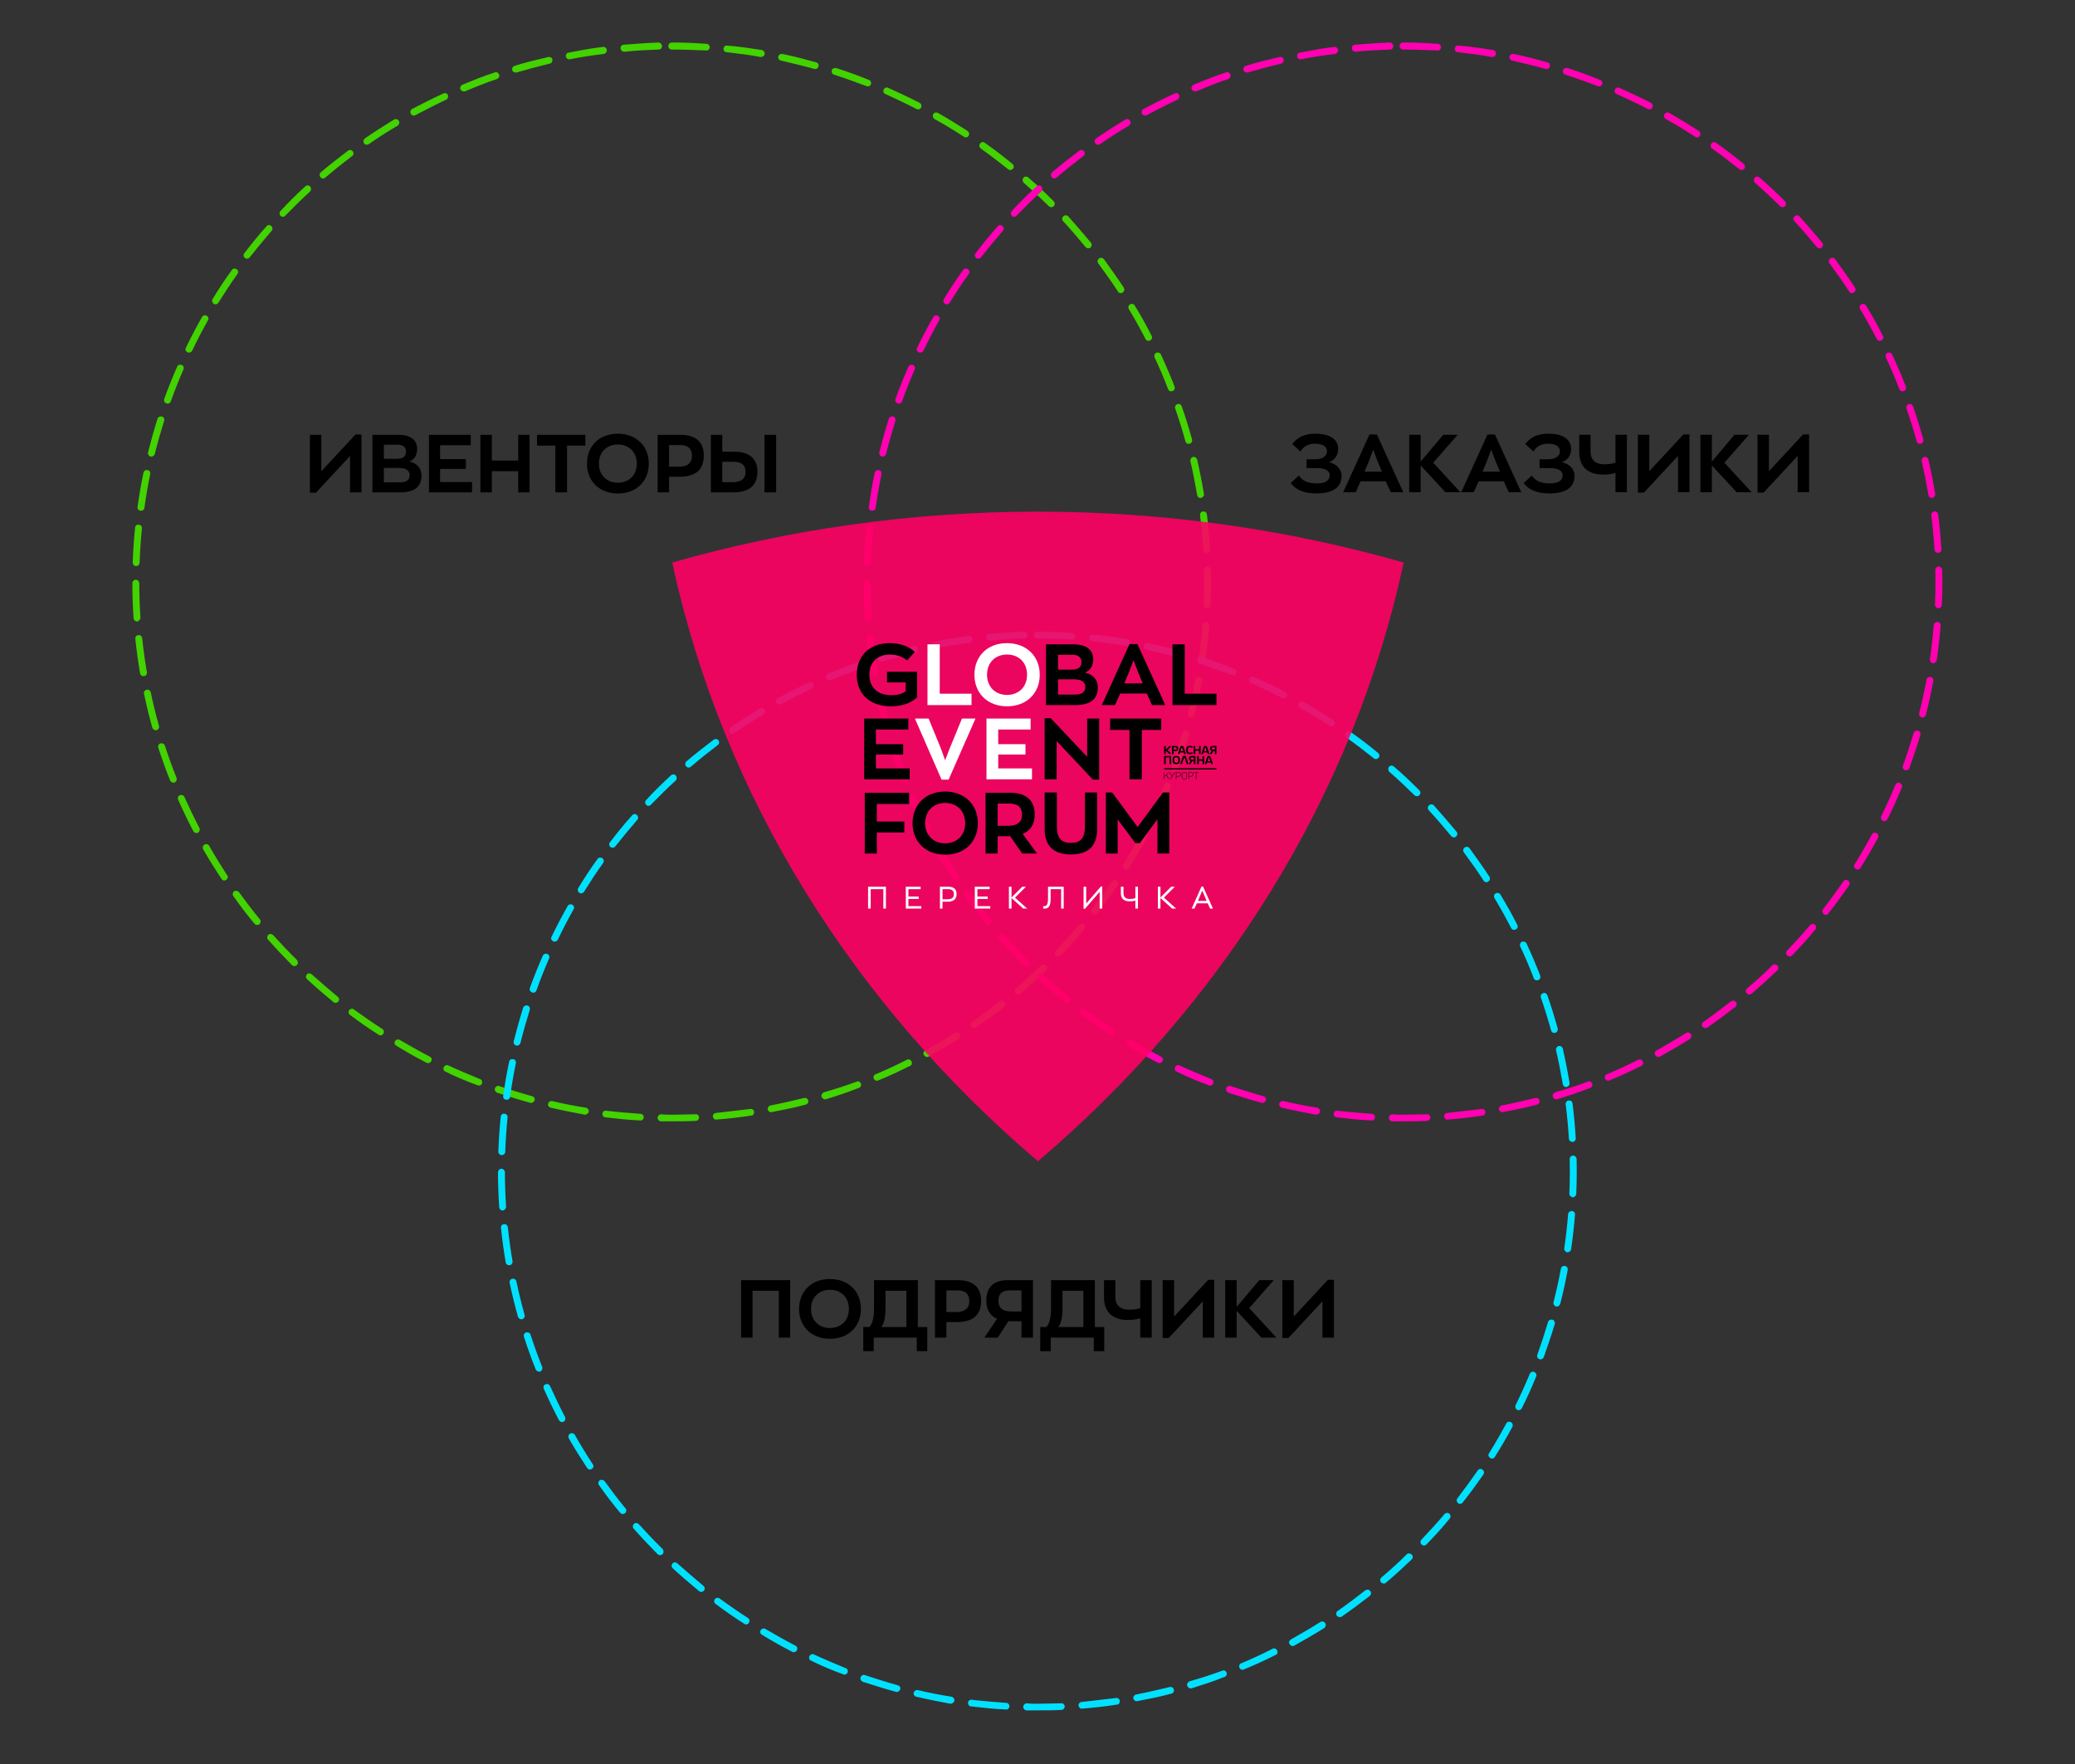
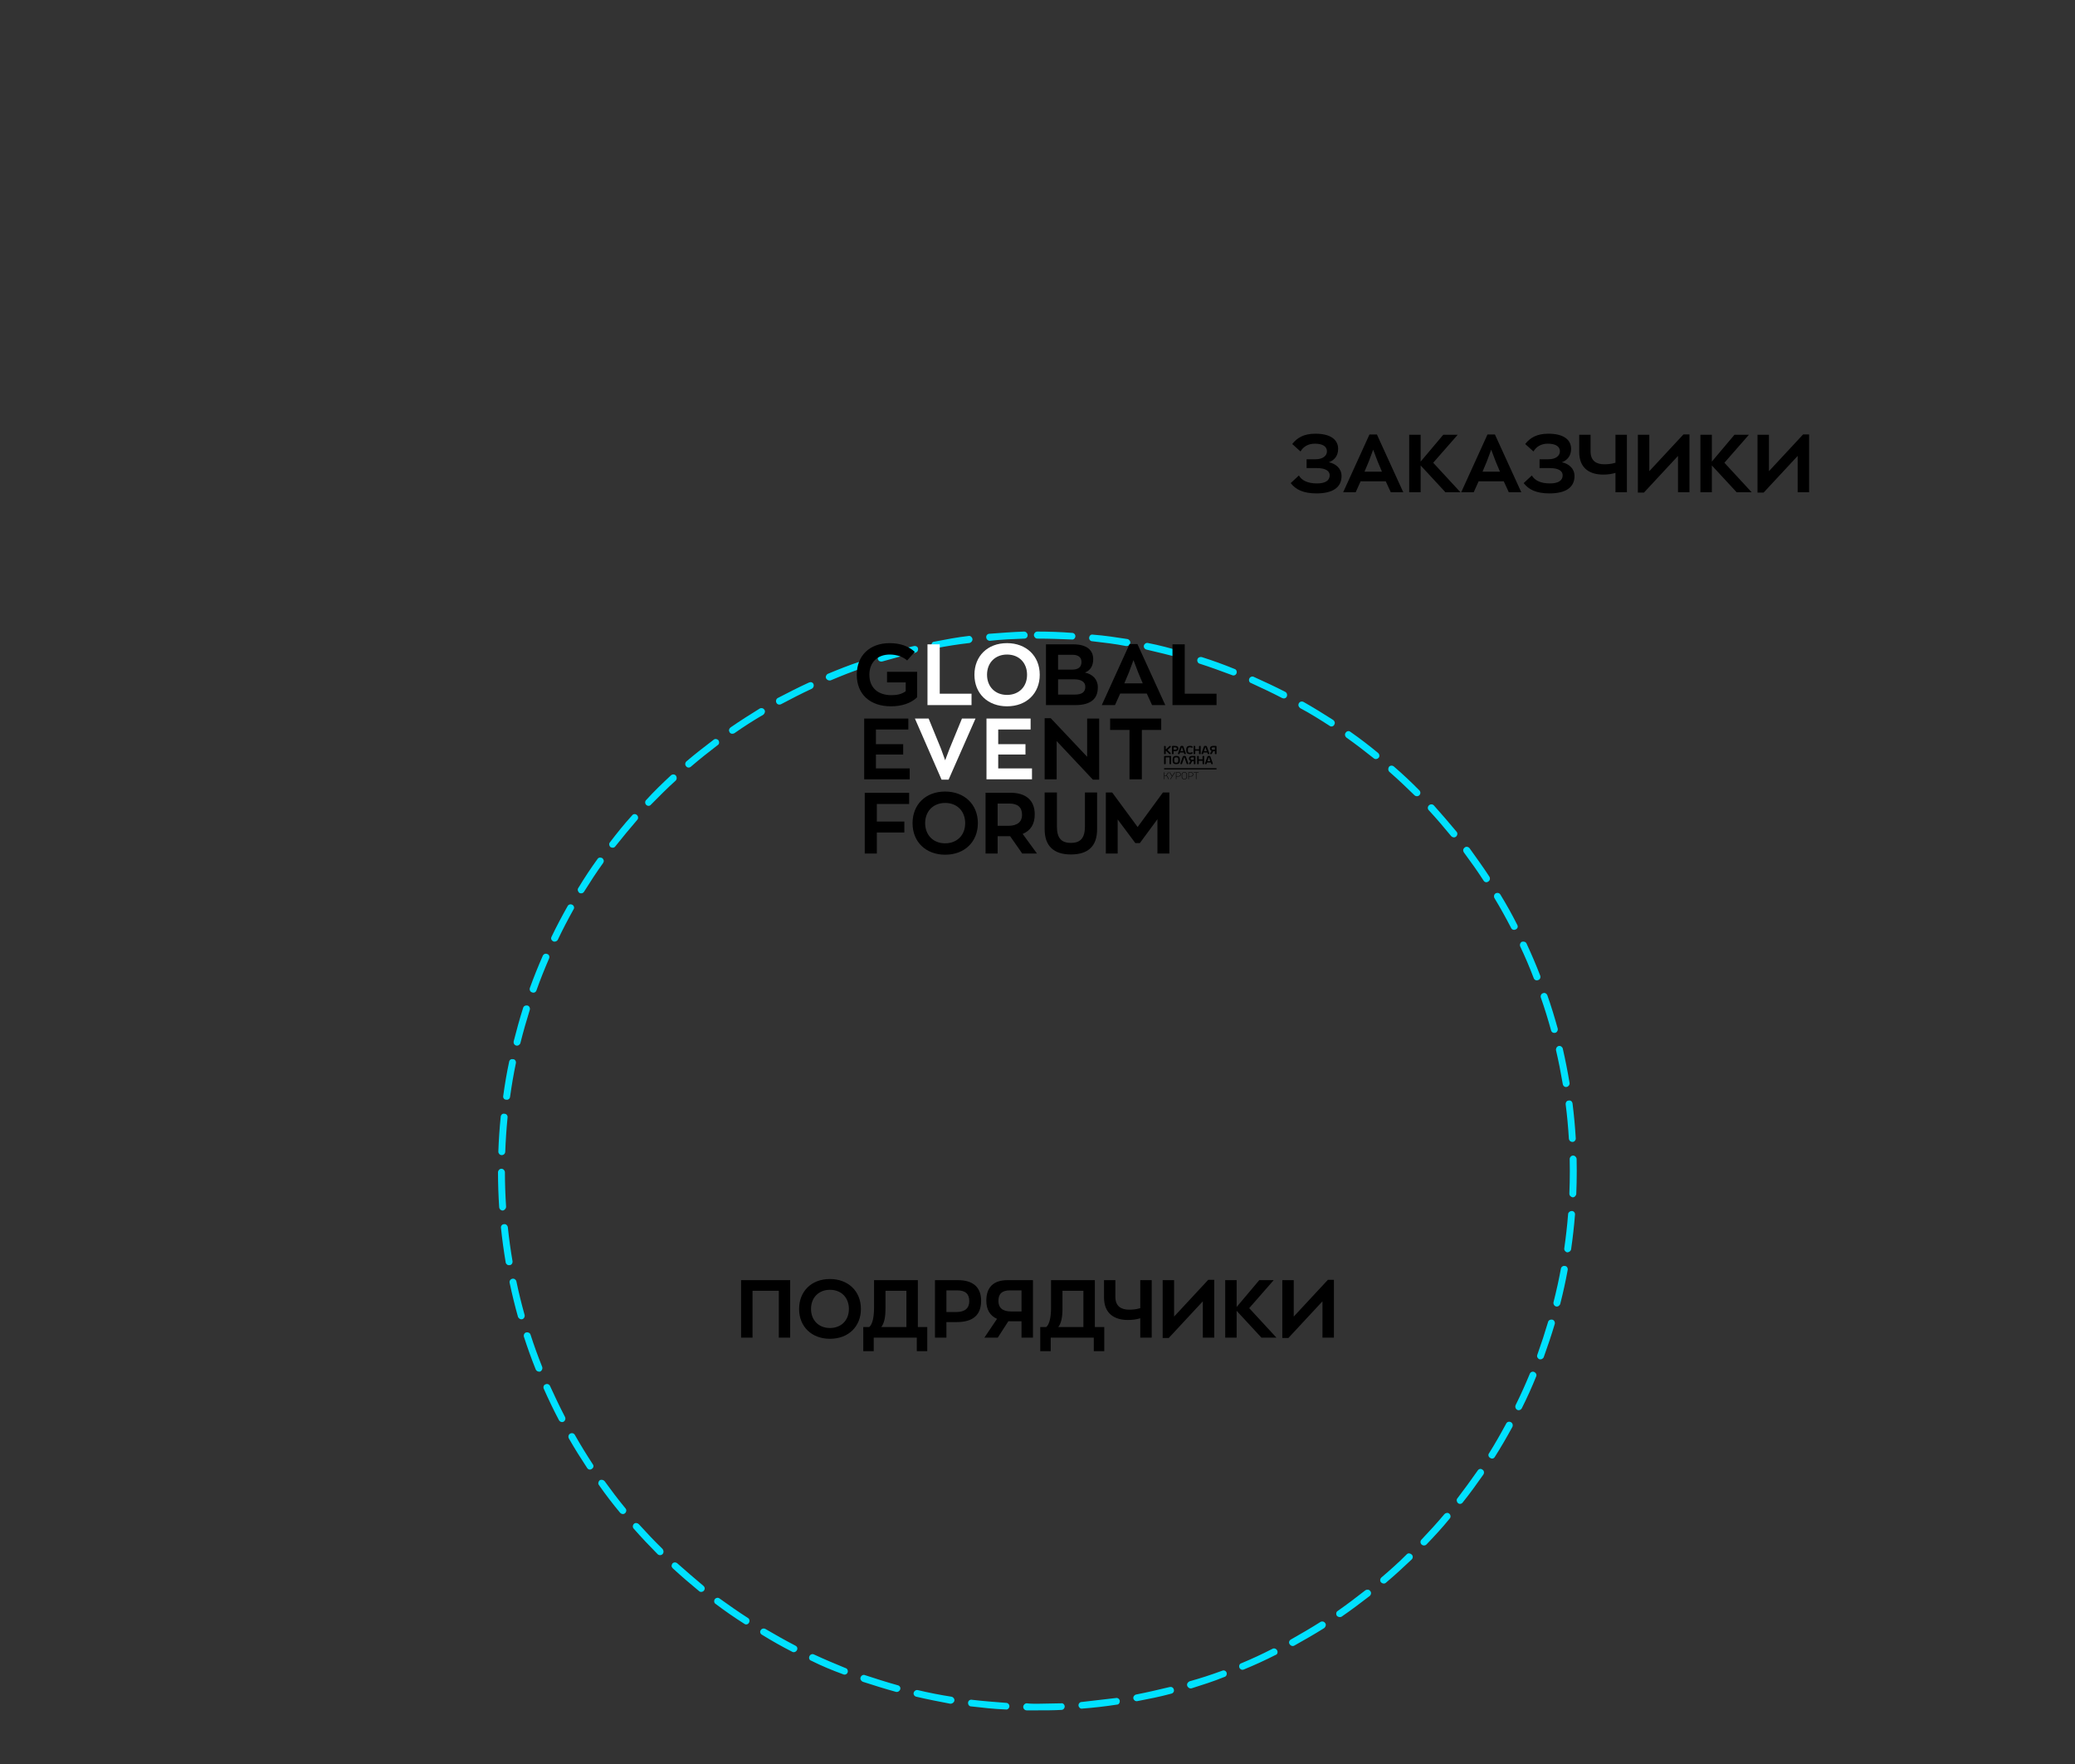
<svg xmlns="http://www.w3.org/2000/svg" width="100%" height="100%" viewBox="0 0 600 510" xml:space="preserve" style="fill-rule:evenodd;clip-rule:evenodd;stroke-linejoin:round;stroke-miterlimit:2;">
  <rect x="0" y="0" width="600" height="510" fill="#333333" stroke="none" />
  <g transform="matrix(1.272,0,0,1.272,-143.32,-14005.4)">
-     <path d="M270.768,11263.8C268.98,11263.8 267.182,11263.9 265.375,11263.9C264.568,11263.9 263.763,11263.9 262.959,11263.8C262.526,11263.8 262.166,11264.2 262.158,11264.6C262.149,11265 262.495,11265.4 262.928,11265.4C263.742,11265.4 264.558,11265.4 265.375,11265.4C267.205,11265.4 269.026,11265.4 270.837,11265.3C271.271,11265.3 271.607,11264.9 271.588,11264.5C271.569,11264.1 271.202,11263.7 270.768,11263.8ZM258.277,11263.7C255.661,11263.5 253.068,11263.3 250.5,11263C250.069,11262.9 249.677,11263.2 249.624,11263.6C249.571,11264.1 249.877,11264.5 250.308,11264.5C252.91,11264.8 255.537,11265.1 258.186,11265.2C258.619,11265.3 258.991,11264.9 259.016,11264.5C259.041,11264.1 258.71,11263.7 258.277,11263.7ZM283.203,11262.6C280.642,11262.9 278.055,11263.2 275.445,11263.5C275.013,11263.5 274.691,11263.9 274.726,11264.3C274.762,11264.7 275.142,11265.1 275.574,11265C278.218,11264.8 280.839,11264.5 283.433,11264.1C283.862,11264.1 284.159,11263.7 284.095,11263.2C284.032,11262.8 283.632,11262.5 283.203,11262.6ZM245.861,11262.3C243.278,11261.9 240.723,11261.4 238.198,11260.8C237.775,11260.7 237.353,11261 237.256,11261.4C237.159,11261.8 237.423,11262.2 237.846,11262.3C240.404,11262.9 242.993,11263.4 245.609,11263.9C246.037,11263.9 246.441,11263.6 246.511,11263.2C246.58,11262.8 246.289,11262.4 245.861,11262.3ZM295.447,11260.1C292.936,11260.7 290.394,11261.3 287.824,11261.8C287.397,11261.9 287.116,11262.3 287.196,11262.7C287.276,11263.1 287.687,11263.4 288.114,11263.3C290.718,11262.8 293.293,11262.3 295.837,11261.6C296.257,11261.5 296.511,11261.1 296.403,11260.7C296.296,11260.2 295.867,11260 295.447,11260.1ZM233.653,11259.7C231.131,11259 228.642,11258.2 226.188,11257.4C225.777,11257.2 225.33,11257.5 225.189,11257.9C225.049,11258.3 225.268,11258.7 225.678,11258.9C228.164,11259.7 230.686,11260.5 233.241,11261.2C233.66,11261.3 234.092,11261 234.206,11260.6C234.319,11260.2 234.072,11259.8 233.653,11259.7ZM307.369,11256.4C304.936,11257.3 302.466,11258.1 299.962,11258.8C299.547,11259 299.31,11259.4 299.434,11259.8C299.557,11260.2 299.996,11260.5 300.411,11260.4C302.948,11259.6 305.45,11258.8 307.915,11257.8C308.322,11257.7 308.53,11257.2 308.379,11256.8C308.228,11256.4 307.776,11256.2 307.369,11256.4ZM221.785,11255.8C219.35,11254.8 216.954,11253.8 214.598,11252.7C214.204,11252.5 213.736,11252.7 213.554,11253.1C213.372,11253.5 213.543,11254 213.937,11254.1C216.324,11255.3 218.752,11256.3 221.218,11257.2C221.623,11257.4 222.079,11257.2 222.235,11256.8C222.391,11256.4 222.19,11255.9 221.785,11255.8ZM318.84,11251.4C316.511,11252.6 314.14,11253.7 311.73,11254.7C311.329,11254.8 311.139,11255.3 311.306,11255.7C311.472,11256.1 311.932,11256.3 312.333,11256.1C314.775,11255.1 317.177,11254 319.536,11252.8C319.925,11252.7 320.085,11252.2 319.893,11251.8C319.701,11251.4 319.229,11251.2 318.84,11251.4ZM210.385,11250.7C208.063,11249.5 205.784,11248.2 203.551,11246.9C203.179,11246.7 202.696,11246.8 202.474,11247.2C202.252,11247.5 202.374,11248 202.747,11248.2C205.008,11249.6 207.317,11250.9 209.669,11252.1C210.056,11252.3 210.53,11252.1 210.727,11251.7C210.925,11251.3 210.771,11250.9 210.385,11250.7ZM329.739,11245.3C327.539,11246.7 325.292,11248 323,11249.3C322.619,11249.5 322.478,11250 322.685,11250.3C322.892,11250.7 323.369,11250.9 323.75,11250.7C326.072,11249.4 328.349,11248.1 330.577,11246.7C330.944,11246.4 331.054,11245.9 330.823,11245.6C330.592,11245.2 330.106,11245.1 329.739,11245.3ZM199.573,11244.4C197.387,11243 195.25,11241.5 193.164,11240C192.816,11239.7 192.323,11239.8 192.064,11240.1C191.805,11240.5 191.877,11241 192.225,11241.2C194.338,11242.8 196.503,11244.3 198.717,11245.7C199.081,11246 199.568,11245.9 199.804,11245.5C200.04,11245.1 199.937,11244.6 199.573,11244.4ZM339.953,11238.1C337.906,11239.7 335.805,11241.3 333.655,11242.8C333.297,11243 333.206,11243.5 333.451,11243.9C333.696,11244.2 334.186,11244.3 334.544,11244.1C336.722,11242.6 338.849,11241 340.923,11239.4C341.264,11239.1 341.324,11238.6 341.057,11238.3C340.789,11237.9 340.294,11237.9 339.953,11238.1ZM189.461,11237.1C187.434,11235.4 185.46,11233.7 183.544,11232C183.224,11231.7 182.726,11231.7 182.433,11232C182.139,11232.4 182.161,11232.8 182.48,11233.1C184.422,11234.9 186.421,11236.6 188.474,11238.3C188.812,11238.6 189.307,11238.5 189.579,11238.2C189.852,11237.8 189.799,11237.4 189.461,11237.1ZM349.376,11229.9C347.503,11231.8 345.571,11233.5 343.585,11235.2C343.254,11235.5 343.213,11236 343.493,11236.3C343.774,11236.6 344.27,11236.7 344.601,11236.4C346.613,11234.7 348.57,11232.9 350.467,11231.1C350.78,11230.8 350.789,11230.3 350.487,11230C350.186,11229.7 349.688,11229.6 349.376,11229.9ZM180.154,11228.7C178.306,11226.9 176.516,11225 174.788,11223.1C174.501,11222.8 174.003,11222.7 173.679,11223C173.354,11223.3 173.324,11223.8 173.612,11224.1C175.362,11226.1 177.175,11228 179.047,11229.9C179.355,11230.2 179.853,11230.2 180.158,11229.9C180.464,11229.6 180.462,11229.1 180.154,11228.7ZM357.911,11220.8C356.231,11222.8 354.488,11224.7 352.686,11226.6C352.385,11226.9 352.395,11227.4 352.708,11227.7C353.021,11228 353.519,11228 353.82,11227.7C355.646,11225.8 357.411,11223.9 359.112,11221.8C359.392,11221.5 359.35,11221 359.019,11220.7C358.687,11220.4 358.191,11220.5 357.911,11220.8ZM171.748,11219.5C170.098,11217.5 168.511,11215.4 166.992,11213.3C166.739,11213 166.247,11212.9 165.895,11213.1C165.542,11213.4 165.461,11213.9 165.715,11214.2C167.254,11216.4 168.861,11218.5 170.532,11220.5C170.807,11220.8 171.303,11220.9 171.638,11220.6C171.974,11220.3 172.023,11219.8 171.748,11219.5ZM365.466,11210.9C363.999,11213 362.463,11215.1 360.863,11217.2C360.597,11217.5 360.658,11218 361,11218.3C361.342,11218.6 361.836,11218.5 362.103,11218.1C363.724,11216.1 365.279,11213.9 366.765,11211.8C367.01,11211.4 366.917,11210.9 366.559,11210.7C366.2,11210.4 365.711,11210.5 365.466,11210.9ZM164.332,11209.5C162.899,11207.3 161.533,11205.1 160.238,11202.8C160.022,11202.4 159.542,11202.3 159.165,11202.5C158.789,11202.7 158.658,11203.2 158.873,11203.6C160.185,11205.9 161.569,11208.1 163.021,11210.3C163.26,11210.7 163.748,11210.8 164.11,11210.5C164.472,11210.3 164.572,11209.8 164.332,11209.5ZM371.96,11200.2C370.721,11202.5 369.41,11204.8 368.03,11207C367.8,11207.3 367.911,11207.8 368.279,11208C368.647,11208.3 369.132,11208.2 369.362,11207.8C370.76,11205.6 372.088,11203.3 373.343,11201C373.549,11200.6 373.407,11200.1 373.025,11199.9C372.643,11199.7 372.166,11199.8 371.96,11200.2ZM157.99,11198.7C156.788,11196.4 155.659,11194 154.604,11191.7C154.428,11191.3 153.964,11191.1 153.567,11191.3C153.17,11191.4 152.991,11191.9 153.166,11192.3C154.234,11194.7 155.379,11197.1 156.596,11199.4C156.797,11199.8 157.272,11200 157.657,11199.8C158.041,11199.6 158.191,11199.1 157.99,11198.7ZM377.317,11188.9C376.321,11191.3 375.25,11193.7 374.105,11196C373.914,11196.4 374.075,11196.9 374.465,11197.1C374.854,11197.3 375.326,11197.1 375.517,11196.7C376.676,11194.4 377.761,11192 378.77,11189.5C378.935,11189.1 378.744,11188.7 378.343,11188.5C377.942,11188.3 377.482,11188.5 377.317,11188.9ZM152.794,11187.3C151.838,11184.9 150.957,11182.5 150.155,11180C150.022,11179.6 149.579,11179.4 149.166,11179.5C148.753,11179.6 148.526,11180.1 148.659,11180.5C149.472,11183 150.364,11185.5 151.332,11187.9C151.492,11188.3 151.949,11188.5 152.352,11188.4C152.756,11188.2 152.953,11187.7 152.794,11187.3ZM381.475,11177.1C380.734,11179.6 379.915,11182.1 379.019,11184.6C378.869,11185 379.079,11185.4 379.486,11185.6C379.893,11185.7 380.345,11185.5 380.495,11185.1C381.402,11182.6 382.232,11180.1 382.982,11177.6C383.105,11177.2 382.867,11176.7 382.451,11176.6C382.035,11176.5 381.598,11176.7 381.475,11177.1ZM148.803,11175.5C148.104,11173 147.483,11170.5 146.943,11167.9C146.853,11167.5 146.436,11167.2 146.011,11167.3C145.587,11167.4 145.315,11167.8 145.405,11168.2C145.952,11170.8 146.581,11173.4 147.29,11175.9C147.407,11176.3 147.841,11176.6 148.259,11176.5C148.676,11176.4 148.92,11175.9 148.803,11175.5ZM384.387,11165C383.91,11167.6 383.351,11170.1 382.715,11172.6C382.608,11173 382.863,11173.5 383.283,11173.6C383.704,11173.7 384.132,11173.4 384.238,11173C384.884,11170.5 385.449,11167.9 385.932,11165.3C386.012,11164.9 385.729,11164.4 385.303,11164.4C384.876,11164.3 384.466,11164.6 384.387,11165ZM146.064,11163.3C145.628,11160.8 145.272,11158.2 144.999,11155.6C144.954,11155.2 144.567,11154.8 144.135,11154.9C143.704,11154.9 143.39,11155.3 143.435,11155.7C143.712,11158.4 144.073,11161 144.514,11163.6C144.587,11164 144.994,11164.3 145.422,11164.2C145.849,11164.2 146.137,11163.7 146.064,11163.3ZM386.026,11152.6C385.816,11155.2 385.524,11157.8 385.151,11160.4C385.089,11160.8 385.387,11161.2 385.816,11161.3C386.245,11161.3 386.645,11161 386.707,11160.6C387.084,11158 387.381,11155.4 387.593,11152.7C387.627,11152.3 387.304,11151.9 386.872,11151.9C386.439,11151.9 386.06,11152.2 386.026,11152.6ZM144.6,11150.9C144.429,11148.3 144.34,11145.7 144.334,11143.1C144.333,11142.7 143.98,11142.3 143.546,11142.3C143.112,11142.3 142.761,11142.7 142.762,11143.1C142.768,11145.8 142.859,11148.4 143.031,11151C143.06,11151.5 143.435,11151.8 143.868,11151.8C144.3,11151.7 144.629,11151.3 144.6,11150.9ZM386.387,11140.1C386.406,11141 386.416,11141.9 386.416,11142.8C386.416,11144.5 386.381,11146.2 386.31,11147.9C386.292,11148.4 386.629,11148.7 387.063,11148.8C387.496,11148.8 387.863,11148.4 387.881,11148C387.952,11146.3 387.989,11144.6 387.989,11142.8C387.989,11141.9 387.979,11141 387.959,11140.1C387.949,11139.7 387.589,11139.3 387.156,11139.3C386.722,11139.3 386.377,11139.7 386.387,11140.1ZM144.412,11138.4C144.506,11135.8 144.683,11133.2 144.941,11130.6C144.985,11130.2 144.669,11129.8 144.238,11129.8C143.806,11129.7 143.42,11130 143.377,11130.5C143.116,11133.1 142.936,11135.7 142.841,11138.4C142.826,11138.8 143.165,11139.2 143.599,11139.2C144.032,11139.2 144.397,11138.9 144.412,11138.4ZM385.475,11127.7C385.796,11130.2 386.037,11132.8 386.195,11135.4C386.221,11135.9 386.594,11136.2 387.027,11136.2C387.46,11136.2 387.79,11135.8 387.764,11135.4C387.604,11132.7 387.36,11130.1 387.035,11127.5C386.981,11127 386.588,11126.7 386.157,11126.8C385.727,11126.8 385.421,11127.2 385.475,11127.7ZM145.499,11126C145.86,11123.4 146.304,11120.8 146.827,11118.3C146.915,11117.9 146.641,11117.4 146.216,11117.4C145.791,11117.3 145.375,11117.5 145.288,11118C144.758,11120.5 144.308,11123.1 143.942,11125.8C143.882,11126.2 144.182,11126.6 144.612,11126.6C145.041,11126.7 145.439,11126.4 145.499,11126ZM383.285,11115.4C383.871,11117.9 384.378,11120.5 384.803,11123C384.874,11123.5 385.278,11123.8 385.707,11123.7C386.135,11123.6 386.425,11123.2 386.354,11122.8C385.924,11120.2 385.41,11117.6 384.816,11115C384.718,11114.6 384.295,11114.3 383.872,11114.4C383.45,11114.5 383.186,11115 383.285,11115.4ZM147.863,11113.7C148.491,11111.2 149.198,11108.7 149.983,11106.2C150.114,11105.8 149.885,11105.3 149.472,11105.2C149.058,11105.1 148.616,11105.3 148.485,11105.7C147.69,11108.2 146.973,11110.8 146.337,11113.3C146.233,11113.8 146.49,11114.2 146.911,11114.3C147.333,11114.4 147.759,11114.1 147.863,11113.7ZM379.83,11103.4C380.676,11105.8 381.446,11108.3 382.136,11110.8C382.25,11111.3 382.683,11111.5 383.101,11111.4C383.52,11111.3 383.767,11110.8 383.652,11110.4C382.953,11107.9 382.173,11105.3 381.316,11102.9C381.175,11102.5 380.727,11102.2 380.317,11102.4C379.907,11102.5 379.689,11103 379.83,11103.4ZM151.488,11101.8C152.375,11099.3 153.339,11096.9 154.377,11094.5C154.551,11094.1 154.369,11093.6 153.971,11093.5C153.573,11093.3 153.11,11093.5 152.936,11093.9C151.884,11096.3 150.908,11098.7 150.009,11101.2C149.862,11101.6 150.074,11102.1 150.482,11102.2C150.89,11102.4 151.341,11102.2 151.488,11101.8ZM375.148,11091.8C376.245,11094.1 377.268,11096.5 378.216,11099C378.373,11099.4 378.829,11099.6 379.233,11099.4C379.638,11099.3 379.838,11098.8 379.681,11098.4C378.721,11095.9 377.684,11093.5 376.573,11091.1C376.389,11090.7 375.921,11090.6 375.528,11090.7C375.135,11090.9 374.964,11091.4 375.148,11091.8ZM156.334,11090.3C157.47,11087.9 158.679,11085.6 159.959,11083.3C160.172,11083 160.039,11082.5 159.662,11082.3C159.284,11082.1 158.804,11082.2 158.59,11082.6C157.294,11084.9 156.069,11087.2 154.919,11089.6C154.73,11090 154.894,11090.4 155.284,11090.6C155.675,11090.8 156.145,11090.6 156.334,11090.3ZM369.292,11080.8C370.627,11083 371.893,11085.3 373.086,11087.6C373.284,11088 373.759,11088.1 374.145,11087.9C374.53,11087.7 374.682,11087.3 374.484,11086.9C373.276,11084.5 371.993,11082.2 370.641,11080C370.418,11079.6 369.934,11079.5 369.562,11079.7C369.19,11079.9 369.069,11080.4 369.292,11080.8ZM162.345,11079.3C163.716,11077.1 165.156,11074.9 166.663,11072.8C166.915,11072.4 166.832,11072 166.478,11071.7C166.125,11071.5 165.633,11071.5 165.382,11071.9C163.856,11074 162.397,11076.2 161.008,11078.5C160.78,11078.8 160.894,11079.3 161.263,11079.6C161.632,11079.8 162.117,11079.7 162.345,11079.3ZM362.33,11070.4C363.889,11072.5 365.382,11074.6 366.807,11076.8C367.044,11077.2 367.531,11077.3 367.895,11077C368.258,11076.8 368.36,11076.3 368.123,11075.9C366.68,11073.7 365.168,11071.6 363.589,11069.4C363.329,11069.1 362.836,11069 362.488,11069.3C362.141,11069.6 362.07,11070 362.33,11070.4ZM169.452,11069C171.042,11067 172.698,11065 174.415,11063C174.701,11062.7 174.669,11062.2 174.343,11061.9C174.017,11061.6 173.52,11061.6 173.234,11062C171.494,11063.9 169.817,11066 168.207,11068.1C167.942,11068.4 168.006,11068.9 168.349,11069.2C168.693,11069.4 169.187,11069.4 169.452,11069ZM354.341,11060.8C356.106,11062.7 357.81,11064.7 359.45,11066.7C359.723,11067 360.219,11067.1 360.556,11066.8C360.893,11066.5 360.945,11066 360.672,11065.7C359.01,11063.7 357.284,11061.7 355.497,11059.7C355.203,11059.4 354.705,11059.4 354.386,11059.7C354.067,11060 354.047,11060.5 354.341,11060.8ZM177.575,11059.5C179.367,11057.7 181.219,11055.8 183.128,11054.1C183.447,11053.8 183.466,11053.3 183.171,11052.9C182.876,11052.6 182.378,11052.6 182.06,11052.9C180.126,11054.7 178.249,11056.5 176.434,11058.5C176.136,11058.8 176.149,11059.3 176.463,11059.6C176.778,11059.9 177.276,11059.9 177.575,11059.5ZM345.412,11052.1C347.364,11053.8 349.261,11055.6 351.098,11057.4C351.404,11057.7 351.902,11057.7 352.21,11057.4C352.517,11057.1 352.518,11056.6 352.212,11056.3C350.35,11054.4 348.429,11052.6 346.452,11050.9C346.127,11050.6 345.629,11050.6 345.342,11050.9C345.055,11051.3 345.086,11051.8 345.412,11052.1ZM186.626,11050.9C188.6,11049.2 190.63,11047.6 192.712,11046C193.059,11045.8 193.129,11045.3 192.868,11044.9C192.607,11044.6 192.114,11044.5 191.767,11044.8C189.658,11046.4 187.602,11048 185.602,11049.7C185.273,11050 185.235,11050.5 185.517,11050.8C185.8,11051.2 186.296,11051.2 186.626,11050.9ZM335.635,11044.3C337.755,11045.8 339.824,11047.4 341.839,11049C342.175,11049.3 342.671,11049.2 342.945,11048.9C343.22,11048.6 343.17,11048.1 342.833,11047.8C340.792,11046.1 338.696,11044.5 336.549,11043C336.196,11042.7 335.704,11042.8 335.452,11043.2C335.2,11043.5 335.282,11044 335.635,11044.3ZM196.51,11043.3C198.647,11041.8 200.833,11040.4 203.067,11039.1C203.438,11038.8 203.559,11038.3 203.335,11038C203.111,11037.6 202.627,11037.5 202.256,11037.7C199.993,11039.1 197.779,11040.5 195.614,11042C195.258,11042.3 195.169,11042.7 195.416,11043.1C195.664,11043.5 196.154,11043.5 196.51,11043.3ZM325.112,11037.6C327.378,11038.8 329.598,11040.2 331.77,11041.6C332.133,11041.9 332.621,11041.8 332.859,11041.4C333.097,11041 332.997,11040.6 332.634,11040.3C330.434,11038.9 328.185,11037.5 325.889,11036.2C325.512,11036 325.032,11036.1 324.817,11036.5C324.603,11036.9 324.735,11037.3 325.112,11037.6ZM207.127,11036.7C209.403,11035.5 211.723,11034.3 214.086,11033.2C214.478,11033 214.648,11032.5 214.463,11032.1C214.279,11031.7 213.811,11031.6 213.418,11031.8C211.025,11032.9 208.674,11034.1 206.369,11035.3C205.989,11035.5 205.85,11036 206.059,11036.4C206.268,11036.8 206.747,11036.9 207.127,11036.7ZM313.951,11031.9C316.34,11033 318.689,11034.1 320.995,11035.3C321.38,11035.5 321.855,11035.4 322.055,11035C322.255,11034.6 322.104,11034.1 321.719,11033.9C319.383,11032.7 317.004,11031.6 314.583,11030.5C314.186,11030.3 313.722,11030.5 313.547,11030.9C313.373,11031.3 313.554,11031.8 313.951,11031.9ZM218.366,11031.3C220.757,11030.3 223.187,11029.3 225.654,11028.5C226.063,11028.3 226.28,11027.9 226.138,11027.5C225.995,11027.1 225.547,11026.8 225.137,11027C222.639,11027.8 220.176,11028.8 217.754,11029.8C217.354,11030 217.167,11030.5 217.336,11030.8C217.504,11031.2 217.966,11031.4 218.366,11031.3ZM302.27,11027.5C304.757,11028.3 307.21,11029.2 309.625,11030.1C310.029,11030.3 310.486,11030.1 310.644,11029.7C310.803,11029.3 310.604,11028.8 310.201,11028.7C307.754,11027.7 305.269,11026.8 302.749,11026C302.336,11025.9 301.893,11026.1 301.761,11026.5C301.629,11026.9 301.857,11027.4 302.27,11027.5ZM230.108,11027C232.589,11026.3 235.103,11025.6 237.648,11025C238.07,11024.9 238.333,11024.5 238.234,11024C238.135,11023.6 237.711,11023.4 237.289,11023.5C234.71,11024.1 232.163,11024.7 229.65,11025.5C229.235,11025.6 229.001,11026.1 229.127,11026.5C229.254,11026.9 229.693,11027.1 230.108,11027ZM290.193,11024.3C292.753,11024.9 295.283,11025.5 297.781,11026.2C298.199,11026.3 298.632,11026.1 298.748,11025.6C298.864,11025.2 298.619,11024.8 298.201,11024.7C295.671,11024 293.107,11023.3 290.514,11022.8C290.089,11022.7 289.673,11023 289.584,11023.4C289.495,11023.8 289.768,11024.2 290.193,11024.3ZM242.23,11024C244.772,11023.5 247.343,11023.1 249.939,11022.8C250.37,11022.7 250.675,11022.3 250.62,11021.9C250.565,11021.5 250.171,11021.1 249.741,11021.2C247.11,11021.5 244.506,11022 241.93,11022.5C241.504,11022.5 241.226,11023 241.308,11023.4C241.391,11023.8 241.804,11024.1 242.23,11024ZM277.85,11022.4C280.455,11022.7 283.035,11023 285.588,11023.5C286.016,11023.5 286.422,11023.3 286.494,11022.8C286.566,11022.4 286.277,11022 285.849,11021.9C283.263,11021.5 280.649,11021.1 278.011,11020.9C277.579,11020.8 277.193,11021.1 277.149,11021.6C277.104,11022 277.419,11022.4 277.85,11022.4ZM254.598,11022.3C257.175,11022 259.775,11021.9 262.395,11021.8C262.829,11021.8 263.172,11021.5 263.162,11021C263.151,11020.6 262.791,11020.2 262.357,11020.2C259.703,11020.3 257.07,11020.5 254.46,11020.7C254.028,11020.7 253.708,11021.1 253.746,11021.5C253.784,11022 254.166,11022.3 254.598,11022.3ZM265.375,11021.8C267.997,11021.8 270.6,11021.9 273.181,11022C273.614,11022.1 273.988,11021.7 274.015,11021.3C274.043,11020.9 273.714,11020.5 273.281,11020.5C270.667,11020.3 268.031,11020.2 265.375,11020.2C264.941,11020.2 264.589,11020.6 264.589,11021C264.589,11021.4 264.941,11021.8 265.375,11021.8Z" style="fill:rgb(66,211,0);" />
-   </g>
+     </g>
  <g transform="matrix(1.272,0,0,1.272,68.131,-14005.4)">
-     <path d="M270.768,11263.8C268.98,11263.8 267.182,11263.9 265.375,11263.9C264.568,11263.9 263.763,11263.9 262.959,11263.8C262.526,11263.8 262.166,11264.2 262.158,11264.6C262.149,11265 262.495,11265.4 262.928,11265.4C263.742,11265.4 264.558,11265.4 265.375,11265.4C267.205,11265.4 269.026,11265.4 270.837,11265.3C271.271,11265.3 271.607,11264.9 271.588,11264.5C271.569,11264.1 271.202,11263.7 270.768,11263.8ZM258.277,11263.7C255.661,11263.5 253.068,11263.3 250.5,11263C250.069,11262.9 249.677,11263.2 249.624,11263.6C249.571,11264.1 249.877,11264.5 250.308,11264.5C252.91,11264.8 255.537,11265.1 258.186,11265.2C258.619,11265.3 258.991,11264.9 259.016,11264.5C259.041,11264.1 258.71,11263.7 258.277,11263.7ZM283.203,11262.6C280.642,11262.9 278.055,11263.2 275.445,11263.5C275.013,11263.5 274.691,11263.9 274.726,11264.3C274.762,11264.7 275.142,11265.1 275.574,11265C278.218,11264.8 280.839,11264.5 283.433,11264.1C283.862,11264.1 284.159,11263.7 284.095,11263.2C284.032,11262.8 283.632,11262.5 283.203,11262.6ZM245.861,11262.3C243.278,11261.9 240.723,11261.4 238.198,11260.8C237.775,11260.7 237.353,11261 237.256,11261.4C237.159,11261.8 237.423,11262.2 237.846,11262.3C240.404,11262.9 242.993,11263.4 245.609,11263.9C246.037,11263.9 246.441,11263.6 246.511,11263.2C246.58,11262.8 246.289,11262.4 245.861,11262.3ZM295.447,11260.1C292.936,11260.7 290.394,11261.3 287.824,11261.8C287.397,11261.9 287.116,11262.3 287.196,11262.7C287.276,11263.1 287.687,11263.4 288.114,11263.3C290.718,11262.8 293.293,11262.3 295.837,11261.6C296.257,11261.5 296.511,11261.1 296.403,11260.7C296.296,11260.2 295.867,11260 295.447,11260.1ZM233.653,11259.7C231.131,11259 228.642,11258.2 226.188,11257.4C225.777,11257.2 225.33,11257.5 225.189,11257.9C225.049,11258.3 225.268,11258.7 225.678,11258.9C228.164,11259.7 230.686,11260.5 233.241,11261.2C233.66,11261.3 234.092,11261 234.206,11260.6C234.319,11260.2 234.072,11259.8 233.653,11259.7ZM307.369,11256.4C304.936,11257.3 302.466,11258.1 299.962,11258.8C299.547,11259 299.31,11259.4 299.434,11259.8C299.557,11260.2 299.996,11260.5 300.411,11260.4C302.948,11259.6 305.45,11258.8 307.915,11257.8C308.322,11257.7 308.53,11257.2 308.379,11256.8C308.228,11256.4 307.776,11256.2 307.369,11256.4ZM221.785,11255.8C219.35,11254.8 216.954,11253.8 214.598,11252.7C214.204,11252.5 213.736,11252.7 213.554,11253.1C213.372,11253.5 213.543,11254 213.937,11254.1C216.324,11255.3 218.752,11256.3 221.218,11257.2C221.623,11257.4 222.079,11257.2 222.235,11256.8C222.391,11256.4 222.19,11255.9 221.785,11255.8ZM318.84,11251.4C316.511,11252.6 314.14,11253.7 311.73,11254.7C311.329,11254.8 311.139,11255.3 311.306,11255.7C311.472,11256.1 311.932,11256.3 312.333,11256.1C314.775,11255.1 317.177,11254 319.536,11252.8C319.925,11252.7 320.085,11252.2 319.893,11251.8C319.701,11251.4 319.229,11251.2 318.84,11251.4ZM210.385,11250.7C208.063,11249.5 205.784,11248.2 203.551,11246.9C203.179,11246.7 202.696,11246.8 202.474,11247.2C202.252,11247.5 202.374,11248 202.747,11248.2C205.008,11249.6 207.317,11250.9 209.669,11252.1C210.056,11252.3 210.53,11252.1 210.727,11251.7C210.925,11251.3 210.771,11250.9 210.385,11250.7ZM329.739,11245.3C327.539,11246.7 325.292,11248 323,11249.3C322.619,11249.5 322.478,11250 322.685,11250.3C322.892,11250.7 323.369,11250.9 323.75,11250.7C326.072,11249.4 328.349,11248.1 330.577,11246.7C330.944,11246.4 331.054,11245.9 330.823,11245.6C330.592,11245.2 330.106,11245.1 329.739,11245.3ZM199.573,11244.4C197.387,11243 195.25,11241.5 193.164,11240C192.816,11239.7 192.323,11239.8 192.064,11240.1C191.805,11240.5 191.877,11241 192.225,11241.2C194.338,11242.8 196.503,11244.3 198.717,11245.7C199.081,11246 199.568,11245.9 199.804,11245.5C200.04,11245.1 199.937,11244.6 199.573,11244.4ZM339.953,11238.1C337.906,11239.7 335.805,11241.3 333.655,11242.8C333.297,11243 333.206,11243.5 333.451,11243.9C333.696,11244.2 334.186,11244.3 334.544,11244.1C336.722,11242.6 338.849,11241 340.923,11239.4C341.264,11239.1 341.324,11238.6 341.057,11238.3C340.789,11237.9 340.294,11237.9 339.953,11238.1ZM189.461,11237.1C187.434,11235.4 185.46,11233.7 183.544,11232C183.224,11231.7 182.726,11231.7 182.433,11232C182.139,11232.4 182.161,11232.8 182.48,11233.1C184.422,11234.9 186.421,11236.6 188.474,11238.3C188.812,11238.6 189.307,11238.5 189.579,11238.2C189.852,11237.8 189.799,11237.4 189.461,11237.1ZM349.376,11229.9C347.503,11231.8 345.571,11233.5 343.585,11235.2C343.254,11235.5 343.213,11236 343.493,11236.3C343.774,11236.6 344.27,11236.7 344.601,11236.4C346.613,11234.7 348.57,11232.9 350.467,11231.1C350.78,11230.8 350.789,11230.3 350.487,11230C350.186,11229.7 349.688,11229.6 349.376,11229.9ZM180.154,11228.7C178.306,11226.9 176.516,11225 174.788,11223.1C174.501,11222.8 174.003,11222.7 173.679,11223C173.354,11223.3 173.324,11223.8 173.612,11224.1C175.362,11226.1 177.175,11228 179.047,11229.9C179.355,11230.2 179.853,11230.2 180.158,11229.9C180.464,11229.6 180.462,11229.1 180.154,11228.7ZM357.911,11220.8C356.231,11222.8 354.488,11224.7 352.686,11226.6C352.385,11226.9 352.395,11227.4 352.708,11227.7C353.021,11228 353.519,11228 353.82,11227.7C355.646,11225.8 357.411,11223.9 359.112,11221.8C359.392,11221.5 359.35,11221 359.019,11220.7C358.687,11220.4 358.191,11220.5 357.911,11220.8ZM171.748,11219.5C170.098,11217.5 168.511,11215.4 166.992,11213.3C166.739,11213 166.247,11212.9 165.895,11213.1C165.542,11213.4 165.461,11213.9 165.715,11214.2C167.254,11216.4 168.861,11218.5 170.532,11220.5C170.807,11220.8 171.303,11220.9 171.638,11220.6C171.974,11220.3 172.023,11219.8 171.748,11219.5ZM365.466,11210.9C363.999,11213 362.463,11215.1 360.863,11217.2C360.597,11217.5 360.658,11218 361,11218.3C361.342,11218.6 361.836,11218.5 362.103,11218.1C363.724,11216.1 365.279,11213.9 366.765,11211.8C367.01,11211.4 366.917,11210.9 366.559,11210.7C366.2,11210.4 365.711,11210.5 365.466,11210.9ZM164.332,11209.5C162.899,11207.3 161.533,11205.1 160.238,11202.8C160.022,11202.4 159.542,11202.3 159.165,11202.5C158.789,11202.7 158.658,11203.2 158.873,11203.6C160.185,11205.9 161.569,11208.1 163.021,11210.3C163.26,11210.7 163.748,11210.8 164.11,11210.5C164.472,11210.3 164.572,11209.8 164.332,11209.5ZM371.96,11200.2C370.721,11202.5 369.41,11204.8 368.03,11207C367.8,11207.3 367.911,11207.8 368.279,11208C368.647,11208.3 369.132,11208.2 369.362,11207.8C370.76,11205.6 372.088,11203.3 373.343,11201C373.549,11200.6 373.407,11200.1 373.025,11199.9C372.643,11199.7 372.166,11199.8 371.96,11200.2ZM157.99,11198.7C156.788,11196.4 155.659,11194 154.604,11191.7C154.428,11191.3 153.964,11191.1 153.567,11191.3C153.17,11191.4 152.991,11191.9 153.166,11192.3C154.234,11194.7 155.379,11197.1 156.596,11199.4C156.797,11199.8 157.272,11200 157.657,11199.8C158.041,11199.6 158.191,11199.1 157.99,11198.7ZM377.317,11188.9C376.321,11191.3 375.25,11193.7 374.105,11196C373.914,11196.4 374.075,11196.9 374.465,11197.1C374.854,11197.3 375.326,11197.1 375.517,11196.7C376.676,11194.4 377.761,11192 378.77,11189.5C378.935,11189.1 378.744,11188.7 378.343,11188.5C377.942,11188.3 377.482,11188.5 377.317,11188.9ZM152.794,11187.3C151.838,11184.9 150.957,11182.5 150.155,11180C150.022,11179.6 149.579,11179.4 149.166,11179.5C148.753,11179.6 148.526,11180.1 148.659,11180.5C149.472,11183 150.364,11185.5 151.332,11187.9C151.492,11188.3 151.949,11188.5 152.352,11188.4C152.756,11188.2 152.953,11187.7 152.794,11187.3ZM381.475,11177.1C380.734,11179.6 379.915,11182.1 379.019,11184.6C378.869,11185 379.079,11185.4 379.486,11185.6C379.893,11185.7 380.345,11185.5 380.495,11185.1C381.402,11182.6 382.232,11180.1 382.982,11177.6C383.105,11177.2 382.867,11176.7 382.451,11176.6C382.035,11176.5 381.598,11176.7 381.475,11177.1ZM148.803,11175.5C148.104,11173 147.483,11170.5 146.943,11167.9C146.853,11167.5 146.436,11167.2 146.011,11167.3C145.587,11167.4 145.315,11167.8 145.405,11168.2C145.952,11170.8 146.581,11173.4 147.29,11175.9C147.407,11176.3 147.841,11176.6 148.259,11176.5C148.676,11176.4 148.92,11175.9 148.803,11175.5ZM384.387,11165C383.91,11167.6 383.351,11170.1 382.715,11172.6C382.608,11173 382.863,11173.5 383.283,11173.6C383.704,11173.7 384.132,11173.4 384.238,11173C384.884,11170.5 385.449,11167.9 385.932,11165.3C386.012,11164.9 385.729,11164.4 385.303,11164.4C384.876,11164.3 384.466,11164.6 384.387,11165ZM146.064,11163.3C145.628,11160.8 145.272,11158.2 144.999,11155.6C144.954,11155.2 144.567,11154.8 144.135,11154.9C143.704,11154.9 143.39,11155.3 143.435,11155.7C143.712,11158.4 144.073,11161 144.514,11163.6C144.587,11164 144.994,11164.3 145.422,11164.2C145.849,11164.2 146.137,11163.7 146.064,11163.3ZM386.026,11152.6C385.816,11155.2 385.524,11157.8 385.151,11160.4C385.089,11160.8 385.387,11161.2 385.816,11161.3C386.245,11161.3 386.645,11161 386.707,11160.6C387.084,11158 387.381,11155.4 387.593,11152.7C387.627,11152.3 387.304,11151.9 386.872,11151.9C386.439,11151.9 386.06,11152.2 386.026,11152.6ZM144.6,11150.9C144.429,11148.3 144.34,11145.7 144.334,11143.1C144.333,11142.7 143.98,11142.3 143.546,11142.3C143.112,11142.3 142.761,11142.7 142.762,11143.1C142.768,11145.8 142.859,11148.4 143.031,11151C143.06,11151.5 143.435,11151.8 143.868,11151.8C144.3,11151.7 144.629,11151.3 144.6,11150.9ZM386.387,11140.1C386.406,11141 386.416,11141.9 386.416,11142.8C386.416,11144.5 386.381,11146.2 386.31,11147.9C386.292,11148.4 386.629,11148.7 387.063,11148.8C387.496,11148.8 387.863,11148.4 387.881,11148C387.952,11146.3 387.989,11144.6 387.989,11142.8C387.989,11141.9 387.979,11141 387.959,11140.1C387.949,11139.7 387.589,11139.3 387.156,11139.3C386.722,11139.3 386.377,11139.7 386.387,11140.1ZM144.412,11138.4C144.506,11135.8 144.683,11133.2 144.941,11130.6C144.985,11130.2 144.669,11129.8 144.238,11129.8C143.806,11129.7 143.42,11130 143.377,11130.5C143.116,11133.1 142.936,11135.7 142.841,11138.4C142.826,11138.8 143.165,11139.2 143.599,11139.2C144.032,11139.2 144.397,11138.9 144.412,11138.4ZM385.475,11127.7C385.796,11130.2 386.037,11132.8 386.195,11135.4C386.221,11135.9 386.594,11136.2 387.027,11136.2C387.46,11136.2 387.79,11135.8 387.764,11135.4C387.604,11132.7 387.36,11130.1 387.035,11127.5C386.981,11127 386.588,11126.7 386.157,11126.8C385.727,11126.8 385.421,11127.2 385.475,11127.7ZM145.499,11126C145.86,11123.4 146.304,11120.8 146.827,11118.3C146.915,11117.9 146.641,11117.4 146.216,11117.4C145.791,11117.3 145.375,11117.5 145.288,11118C144.758,11120.5 144.308,11123.1 143.942,11125.8C143.882,11126.2 144.182,11126.6 144.612,11126.6C145.041,11126.7 145.439,11126.4 145.499,11126ZM383.285,11115.4C383.871,11117.9 384.378,11120.5 384.803,11123C384.874,11123.5 385.278,11123.8 385.707,11123.7C386.135,11123.6 386.425,11123.2 386.354,11122.8C385.924,11120.2 385.41,11117.6 384.816,11115C384.718,11114.6 384.295,11114.3 383.872,11114.4C383.45,11114.5 383.186,11115 383.285,11115.4ZM147.863,11113.7C148.491,11111.2 149.198,11108.7 149.983,11106.2C150.114,11105.8 149.885,11105.3 149.472,11105.2C149.058,11105.1 148.616,11105.3 148.485,11105.7C147.69,11108.2 146.973,11110.8 146.337,11113.3C146.233,11113.8 146.49,11114.2 146.911,11114.3C147.333,11114.4 147.759,11114.1 147.863,11113.7ZM379.83,11103.4C380.676,11105.8 381.446,11108.3 382.136,11110.8C382.25,11111.3 382.683,11111.5 383.101,11111.4C383.52,11111.3 383.767,11110.8 383.652,11110.4C382.953,11107.9 382.173,11105.3 381.316,11102.9C381.175,11102.5 380.727,11102.2 380.317,11102.4C379.907,11102.5 379.689,11103 379.83,11103.4ZM151.488,11101.8C152.375,11099.3 153.339,11096.9 154.377,11094.5C154.551,11094.1 154.369,11093.6 153.971,11093.5C153.573,11093.3 153.11,11093.5 152.936,11093.9C151.884,11096.3 150.908,11098.7 150.009,11101.2C149.862,11101.6 150.074,11102.1 150.482,11102.2C150.89,11102.4 151.341,11102.2 151.488,11101.8ZM375.148,11091.8C376.245,11094.1 377.268,11096.5 378.216,11099C378.373,11099.4 378.829,11099.6 379.233,11099.4C379.638,11099.3 379.838,11098.8 379.681,11098.4C378.721,11095.9 377.684,11093.5 376.573,11091.1C376.389,11090.7 375.921,11090.6 375.528,11090.7C375.135,11090.9 374.964,11091.4 375.148,11091.8ZM156.334,11090.3C157.47,11087.9 158.679,11085.6 159.959,11083.3C160.172,11083 160.039,11082.5 159.662,11082.3C159.284,11082.1 158.804,11082.2 158.59,11082.6C157.294,11084.9 156.069,11087.2 154.919,11089.6C154.73,11090 154.894,11090.4 155.284,11090.6C155.675,11090.8 156.145,11090.6 156.334,11090.3ZM369.292,11080.8C370.627,11083 371.893,11085.3 373.086,11087.6C373.284,11088 373.759,11088.1 374.145,11087.9C374.53,11087.7 374.682,11087.3 374.484,11086.9C373.276,11084.5 371.993,11082.2 370.641,11080C370.418,11079.6 369.934,11079.5 369.562,11079.7C369.19,11079.9 369.069,11080.4 369.292,11080.8ZM162.345,11079.3C163.716,11077.1 165.156,11074.9 166.663,11072.8C166.915,11072.4 166.832,11072 166.478,11071.7C166.125,11071.5 165.633,11071.5 165.382,11071.9C163.856,11074 162.397,11076.2 161.008,11078.5C160.78,11078.8 160.894,11079.3 161.263,11079.6C161.632,11079.8 162.117,11079.7 162.345,11079.3ZM362.33,11070.4C363.889,11072.5 365.382,11074.6 366.807,11076.8C367.044,11077.2 367.531,11077.3 367.895,11077C368.258,11076.8 368.36,11076.3 368.123,11075.9C366.68,11073.7 365.168,11071.6 363.589,11069.4C363.329,11069.1 362.836,11069 362.488,11069.3C362.141,11069.6 362.07,11070 362.33,11070.4ZM169.452,11069C171.042,11067 172.698,11065 174.415,11063C174.701,11062.7 174.669,11062.2 174.343,11061.9C174.017,11061.6 173.52,11061.6 173.234,11062C171.494,11063.9 169.817,11066 168.207,11068.1C167.942,11068.4 168.006,11068.9 168.349,11069.2C168.693,11069.4 169.187,11069.4 169.452,11069ZM354.341,11060.8C356.106,11062.7 357.81,11064.7 359.45,11066.7C359.723,11067 360.219,11067.1 360.556,11066.8C360.893,11066.5 360.945,11066 360.672,11065.7C359.01,11063.7 357.284,11061.7 355.497,11059.7C355.203,11059.4 354.705,11059.4 354.386,11059.7C354.067,11060 354.047,11060.5 354.341,11060.8ZM177.575,11059.5C179.367,11057.7 181.219,11055.8 183.128,11054.1C183.447,11053.8 183.466,11053.3 183.171,11052.9C182.876,11052.6 182.378,11052.6 182.06,11052.9C180.126,11054.7 178.249,11056.5 176.434,11058.5C176.136,11058.8 176.149,11059.3 176.463,11059.6C176.778,11059.9 177.276,11059.9 177.575,11059.5ZM345.412,11052.1C347.364,11053.8 349.261,11055.6 351.098,11057.4C351.404,11057.7 351.902,11057.7 352.21,11057.4C352.517,11057.1 352.518,11056.6 352.212,11056.3C350.35,11054.4 348.429,11052.6 346.452,11050.9C346.127,11050.6 345.629,11050.6 345.342,11050.9C345.055,11051.3 345.086,11051.8 345.412,11052.1ZM186.626,11050.9C188.6,11049.2 190.63,11047.6 192.712,11046C193.059,11045.8 193.129,11045.3 192.868,11044.9C192.607,11044.6 192.114,11044.5 191.767,11044.8C189.658,11046.4 187.602,11048 185.602,11049.7C185.273,11050 185.235,11050.5 185.517,11050.8C185.8,11051.2 186.296,11051.2 186.626,11050.9ZM335.635,11044.3C337.755,11045.8 339.824,11047.4 341.839,11049C342.175,11049.3 342.671,11049.2 342.945,11048.9C343.22,11048.6 343.17,11048.1 342.833,11047.8C340.792,11046.1 338.696,11044.5 336.549,11043C336.196,11042.7 335.704,11042.8 335.452,11043.2C335.2,11043.5 335.282,11044 335.635,11044.3ZM196.51,11043.3C198.647,11041.8 200.833,11040.4 203.067,11039.1C203.438,11038.8 203.559,11038.3 203.335,11038C203.111,11037.6 202.627,11037.5 202.256,11037.7C199.993,11039.1 197.779,11040.5 195.614,11042C195.258,11042.3 195.169,11042.7 195.416,11043.1C195.664,11043.5 196.154,11043.5 196.51,11043.3ZM325.112,11037.6C327.378,11038.8 329.598,11040.2 331.77,11041.6C332.133,11041.9 332.621,11041.8 332.859,11041.4C333.097,11041 332.997,11040.6 332.634,11040.3C330.434,11038.9 328.185,11037.5 325.889,11036.2C325.512,11036 325.032,11036.1 324.817,11036.5C324.603,11036.9 324.735,11037.3 325.112,11037.6ZM207.127,11036.7C209.403,11035.5 211.723,11034.3 214.086,11033.2C214.478,11033 214.648,11032.5 214.463,11032.1C214.279,11031.7 213.811,11031.6 213.418,11031.8C211.025,11032.9 208.674,11034.1 206.369,11035.3C205.989,11035.5 205.85,11036 206.059,11036.4C206.268,11036.8 206.747,11036.9 207.127,11036.7ZM313.951,11031.9C316.34,11033 318.689,11034.1 320.995,11035.3C321.38,11035.5 321.855,11035.4 322.055,11035C322.255,11034.6 322.104,11034.1 321.719,11033.9C319.383,11032.7 317.004,11031.6 314.583,11030.5C314.186,11030.3 313.722,11030.5 313.547,11030.9C313.373,11031.3 313.554,11031.8 313.951,11031.9ZM218.366,11031.3C220.757,11030.3 223.187,11029.3 225.654,11028.5C226.063,11028.3 226.28,11027.9 226.138,11027.5C225.995,11027.1 225.547,11026.8 225.137,11027C222.639,11027.8 220.176,11028.8 217.754,11029.8C217.354,11030 217.167,11030.5 217.336,11030.8C217.504,11031.2 217.966,11031.4 218.366,11031.3ZM302.27,11027.5C304.757,11028.3 307.21,11029.2 309.625,11030.1C310.029,11030.3 310.486,11030.1 310.644,11029.7C310.803,11029.3 310.604,11028.8 310.201,11028.7C307.754,11027.7 305.269,11026.8 302.749,11026C302.336,11025.9 301.893,11026.1 301.761,11026.5C301.629,11026.9 301.857,11027.4 302.27,11027.5ZM230.108,11027C232.589,11026.3 235.103,11025.6 237.648,11025C238.07,11024.9 238.333,11024.5 238.234,11024C238.135,11023.6 237.711,11023.4 237.289,11023.5C234.71,11024.1 232.163,11024.7 229.65,11025.5C229.235,11025.6 229.001,11026.1 229.127,11026.5C229.254,11026.9 229.693,11027.1 230.108,11027ZM290.193,11024.3C292.753,11024.9 295.283,11025.5 297.781,11026.2C298.199,11026.3 298.632,11026.1 298.748,11025.6C298.864,11025.2 298.619,11024.8 298.201,11024.7C295.671,11024 293.107,11023.3 290.514,11022.8C290.089,11022.7 289.673,11023 289.584,11023.4C289.495,11023.8 289.768,11024.2 290.193,11024.3ZM242.23,11024C244.772,11023.5 247.343,11023.1 249.939,11022.8C250.37,11022.7 250.675,11022.3 250.62,11021.9C250.565,11021.5 250.171,11021.1 249.741,11021.2C247.11,11021.5 244.506,11022 241.93,11022.5C241.504,11022.5 241.226,11023 241.308,11023.4C241.391,11023.8 241.804,11024.1 242.23,11024ZM277.85,11022.4C280.455,11022.7 283.035,11023 285.588,11023.5C286.016,11023.5 286.422,11023.3 286.494,11022.8C286.566,11022.4 286.277,11022 285.849,11021.9C283.263,11021.5 280.649,11021.1 278.011,11020.9C277.579,11020.8 277.193,11021.1 277.149,11021.6C277.104,11022 277.419,11022.4 277.85,11022.4ZM254.598,11022.3C257.175,11022 259.775,11021.9 262.395,11021.8C262.829,11021.8 263.172,11021.5 263.162,11021C263.151,11020.6 262.791,11020.2 262.357,11020.2C259.703,11020.3 257.07,11020.5 254.46,11020.7C254.028,11020.7 253.708,11021.1 253.746,11021.5C253.784,11022 254.166,11022.3 254.598,11022.3ZM265.375,11021.8C267.997,11021.8 270.6,11021.9 273.181,11022C273.614,11022.1 273.988,11021.7 274.015,11021.3C274.043,11020.9 273.714,11020.5 273.281,11020.5C270.667,11020.3 268.031,11020.2 265.375,11020.2C264.941,11020.2 264.589,11020.6 264.589,11021C264.589,11021.4 264.941,11021.8 265.375,11021.8Z" style="fill:rgb(255,0,178);" />
-   </g>
+     </g>
  <g transform="matrix(1.272,0,0,1.272,-37.594,-13835.1)">
    <path d="M270.768,11263.8C268.98,11263.8 267.182,11263.9 265.375,11263.9C264.568,11263.9 263.763,11263.9 262.959,11263.8C262.526,11263.8 262.166,11264.2 262.158,11264.6C262.149,11265 262.495,11265.4 262.928,11265.4C263.742,11265.4 264.558,11265.4 265.375,11265.4C267.205,11265.4 269.026,11265.4 270.837,11265.3C271.271,11265.3 271.607,11264.9 271.588,11264.5C271.569,11264.1 271.202,11263.7 270.768,11263.8ZM258.277,11263.7C255.661,11263.5 253.068,11263.3 250.5,11263C250.069,11262.9 249.677,11263.2 249.624,11263.6C249.571,11264.1 249.877,11264.5 250.308,11264.5C252.91,11264.8 255.537,11265.1 258.186,11265.2C258.619,11265.3 258.991,11264.9 259.016,11264.5C259.041,11264.1 258.71,11263.7 258.277,11263.7ZM283.203,11262.6C280.642,11262.9 278.055,11263.2 275.445,11263.5C275.013,11263.5 274.691,11263.9 274.726,11264.3C274.762,11264.7 275.142,11265.1 275.574,11265C278.218,11264.8 280.839,11264.5 283.433,11264.1C283.862,11264.1 284.159,11263.7 284.095,11263.2C284.032,11262.8 283.632,11262.5 283.203,11262.6ZM245.861,11262.3C243.278,11261.9 240.723,11261.4 238.198,11260.8C237.775,11260.7 237.353,11261 237.256,11261.4C237.159,11261.8 237.423,11262.2 237.846,11262.3C240.404,11262.9 242.993,11263.4 245.609,11263.9C246.037,11263.9 246.441,11263.6 246.511,11263.2C246.58,11262.8 246.289,11262.4 245.861,11262.3ZM295.447,11260.1C292.936,11260.7 290.394,11261.3 287.824,11261.8C287.397,11261.9 287.116,11262.3 287.196,11262.7C287.276,11263.1 287.687,11263.4 288.114,11263.3C290.718,11262.8 293.293,11262.3 295.837,11261.6C296.257,11261.5 296.511,11261.1 296.403,11260.7C296.296,11260.2 295.867,11260 295.447,11260.1ZM233.653,11259.7C231.131,11259 228.642,11258.2 226.188,11257.4C225.777,11257.2 225.33,11257.5 225.189,11257.9C225.049,11258.3 225.268,11258.7 225.678,11258.9C228.164,11259.7 230.686,11260.5 233.241,11261.2C233.66,11261.3 234.092,11261 234.206,11260.6C234.319,11260.2 234.072,11259.8 233.653,11259.7ZM307.369,11256.4C304.936,11257.3 302.466,11258.1 299.962,11258.8C299.547,11259 299.31,11259.4 299.434,11259.8C299.557,11260.2 299.996,11260.5 300.411,11260.4C302.948,11259.6 305.45,11258.8 307.915,11257.8C308.322,11257.7 308.53,11257.2 308.379,11256.8C308.228,11256.4 307.776,11256.2 307.369,11256.4ZM221.785,11255.8C219.35,11254.8 216.954,11253.8 214.598,11252.7C214.204,11252.5 213.736,11252.7 213.554,11253.1C213.372,11253.5 213.543,11254 213.937,11254.1C216.324,11255.3 218.752,11256.3 221.218,11257.2C221.623,11257.4 222.079,11257.2 222.235,11256.8C222.391,11256.4 222.19,11255.9 221.785,11255.8ZM318.84,11251.4C316.511,11252.6 314.14,11253.7 311.73,11254.7C311.329,11254.8 311.139,11255.3 311.306,11255.7C311.472,11256.1 311.932,11256.3 312.333,11256.1C314.775,11255.1 317.177,11254 319.536,11252.8C319.925,11252.7 320.085,11252.2 319.893,11251.8C319.701,11251.4 319.229,11251.2 318.84,11251.4ZM210.385,11250.7C208.063,11249.5 205.784,11248.2 203.551,11246.9C203.179,11246.7 202.696,11246.8 202.474,11247.2C202.252,11247.5 202.374,11248 202.747,11248.2C205.008,11249.6 207.317,11250.9 209.669,11252.1C210.056,11252.3 210.53,11252.1 210.727,11251.7C210.925,11251.3 210.771,11250.9 210.385,11250.7ZM329.739,11245.3C327.539,11246.7 325.292,11248 323,11249.3C322.619,11249.5 322.478,11250 322.685,11250.3C322.892,11250.7 323.369,11250.9 323.75,11250.7C326.072,11249.4 328.349,11248.1 330.577,11246.7C330.944,11246.4 331.054,11245.9 330.823,11245.6C330.592,11245.2 330.106,11245.1 329.739,11245.3ZM199.573,11244.4C197.387,11243 195.25,11241.5 193.164,11240C192.816,11239.7 192.323,11239.8 192.064,11240.1C191.805,11240.5 191.877,11241 192.225,11241.2C194.338,11242.8 196.503,11244.3 198.717,11245.7C199.081,11246 199.568,11245.9 199.804,11245.5C200.04,11245.1 199.937,11244.6 199.573,11244.4ZM339.953,11238.1C337.906,11239.7 335.805,11241.3 333.655,11242.8C333.297,11243 333.206,11243.5 333.451,11243.9C333.696,11244.2 334.186,11244.3 334.544,11244.1C336.722,11242.6 338.849,11241 340.923,11239.4C341.264,11239.1 341.324,11238.6 341.057,11238.3C340.789,11237.9 340.294,11237.9 339.953,11238.1ZM189.461,11237.1C187.434,11235.4 185.46,11233.7 183.544,11232C183.224,11231.7 182.726,11231.7 182.433,11232C182.139,11232.4 182.161,11232.8 182.48,11233.1C184.422,11234.9 186.421,11236.6 188.474,11238.3C188.812,11238.6 189.307,11238.5 189.579,11238.2C189.852,11237.8 189.799,11237.4 189.461,11237.1ZM349.376,11229.9C347.503,11231.8 345.571,11233.5 343.585,11235.2C343.254,11235.5 343.213,11236 343.493,11236.3C343.774,11236.6 344.27,11236.7 344.601,11236.4C346.613,11234.7 348.57,11232.9 350.467,11231.1C350.78,11230.8 350.789,11230.3 350.487,11230C350.186,11229.7 349.688,11229.6 349.376,11229.9ZM180.154,11228.7C178.306,11226.9 176.516,11225 174.788,11223.1C174.501,11222.8 174.003,11222.7 173.679,11223C173.354,11223.3 173.324,11223.8 173.612,11224.1C175.362,11226.1 177.175,11228 179.047,11229.9C179.355,11230.2 179.853,11230.2 180.158,11229.9C180.464,11229.6 180.462,11229.1 180.154,11228.7ZM357.911,11220.8C356.231,11222.8 354.488,11224.7 352.686,11226.6C352.385,11226.9 352.395,11227.4 352.708,11227.7C353.021,11228 353.519,11228 353.82,11227.7C355.646,11225.8 357.411,11223.9 359.112,11221.8C359.392,11221.5 359.35,11221 359.019,11220.7C358.687,11220.4 358.191,11220.5 357.911,11220.8ZM171.748,11219.5C170.098,11217.5 168.511,11215.4 166.992,11213.3C166.739,11213 166.247,11212.9 165.895,11213.1C165.542,11213.4 165.461,11213.9 165.715,11214.2C167.254,11216.4 168.861,11218.5 170.532,11220.5C170.807,11220.8 171.303,11220.9 171.638,11220.6C171.974,11220.3 172.023,11219.8 171.748,11219.5ZM365.466,11210.9C363.999,11213 362.463,11215.1 360.863,11217.2C360.597,11217.5 360.658,11218 361,11218.3C361.342,11218.6 361.836,11218.5 362.103,11218.1C363.724,11216.1 365.279,11213.9 366.765,11211.8C367.01,11211.4 366.917,11210.9 366.559,11210.7C366.2,11210.4 365.711,11210.5 365.466,11210.9ZM164.332,11209.5C162.899,11207.3 161.533,11205.1 160.238,11202.8C160.022,11202.4 159.542,11202.3 159.165,11202.5C158.789,11202.7 158.658,11203.2 158.873,11203.6C160.185,11205.9 161.569,11208.1 163.021,11210.3C163.26,11210.7 163.748,11210.8 164.11,11210.5C164.472,11210.3 164.572,11209.8 164.332,11209.5ZM371.96,11200.2C370.721,11202.5 369.41,11204.8 368.03,11207C367.8,11207.3 367.911,11207.8 368.279,11208C368.647,11208.3 369.132,11208.2 369.362,11207.8C370.76,11205.6 372.088,11203.3 373.343,11201C373.549,11200.6 373.407,11200.1 373.025,11199.9C372.643,11199.7 372.166,11199.8 371.96,11200.2ZM157.99,11198.7C156.788,11196.4 155.659,11194 154.604,11191.7C154.428,11191.3 153.964,11191.1 153.567,11191.3C153.17,11191.4 152.991,11191.9 153.166,11192.3C154.234,11194.7 155.379,11197.1 156.596,11199.4C156.797,11199.8 157.272,11200 157.657,11199.8C158.041,11199.6 158.191,11199.1 157.99,11198.7ZM377.317,11188.9C376.321,11191.3 375.25,11193.7 374.105,11196C373.914,11196.4 374.075,11196.9 374.465,11197.1C374.854,11197.3 375.326,11197.1 375.517,11196.7C376.676,11194.4 377.761,11192 378.77,11189.5C378.935,11189.1 378.744,11188.7 378.343,11188.5C377.942,11188.3 377.482,11188.5 377.317,11188.9ZM152.794,11187.3C151.838,11184.9 150.957,11182.5 150.155,11180C150.022,11179.6 149.579,11179.4 149.166,11179.5C148.753,11179.6 148.526,11180.1 148.659,11180.5C149.472,11183 150.364,11185.5 151.332,11187.9C151.492,11188.3 151.949,11188.5 152.352,11188.4C152.756,11188.2 152.953,11187.7 152.794,11187.3ZM381.475,11177.1C380.734,11179.6 379.915,11182.1 379.019,11184.6C378.869,11185 379.079,11185.4 379.486,11185.6C379.893,11185.7 380.345,11185.5 380.495,11185.1C381.402,11182.6 382.232,11180.1 382.982,11177.6C383.105,11177.2 382.867,11176.7 382.451,11176.6C382.035,11176.5 381.598,11176.7 381.475,11177.1ZM148.803,11175.5C148.104,11173 147.483,11170.5 146.943,11167.9C146.853,11167.5 146.436,11167.2 146.011,11167.3C145.587,11167.4 145.315,11167.8 145.405,11168.2C145.952,11170.8 146.581,11173.4 147.29,11175.9C147.407,11176.3 147.841,11176.6 148.259,11176.5C148.676,11176.4 148.92,11175.9 148.803,11175.5ZM384.387,11165C383.91,11167.6 383.351,11170.1 382.715,11172.6C382.608,11173 382.863,11173.5 383.283,11173.6C383.704,11173.7 384.132,11173.4 384.238,11173C384.884,11170.5 385.449,11167.9 385.932,11165.3C386.012,11164.9 385.729,11164.4 385.303,11164.4C384.876,11164.3 384.466,11164.6 384.387,11165ZM146.064,11163.3C145.628,11160.8 145.272,11158.2 144.999,11155.6C144.954,11155.2 144.567,11154.8 144.135,11154.9C143.704,11154.9 143.39,11155.3 143.435,11155.7C143.712,11158.4 144.073,11161 144.514,11163.6C144.587,11164 144.994,11164.3 145.422,11164.2C145.849,11164.2 146.137,11163.7 146.064,11163.3ZM386.026,11152.6C385.816,11155.2 385.524,11157.8 385.151,11160.4C385.089,11160.8 385.387,11161.2 385.816,11161.3C386.245,11161.3 386.645,11161 386.707,11160.6C387.084,11158 387.381,11155.4 387.593,11152.7C387.627,11152.3 387.304,11151.9 386.872,11151.9C386.439,11151.9 386.06,11152.2 386.026,11152.6ZM144.6,11150.9C144.429,11148.3 144.34,11145.7 144.334,11143.1C144.333,11142.7 143.98,11142.3 143.546,11142.3C143.112,11142.3 142.761,11142.7 142.762,11143.1C142.768,11145.8 142.859,11148.4 143.031,11151C143.06,11151.5 143.435,11151.8 143.868,11151.8C144.3,11151.7 144.629,11151.3 144.6,11150.9ZM386.387,11140.1C386.406,11141 386.416,11141.9 386.416,11142.8C386.416,11144.5 386.381,11146.2 386.31,11147.9C386.292,11148.4 386.629,11148.7 387.063,11148.8C387.496,11148.8 387.863,11148.4 387.881,11148C387.952,11146.3 387.989,11144.6 387.989,11142.8C387.989,11141.9 387.979,11141 387.959,11140.1C387.949,11139.7 387.589,11139.3 387.156,11139.3C386.722,11139.3 386.377,11139.7 386.387,11140.1ZM144.412,11138.4C144.506,11135.8 144.683,11133.2 144.941,11130.6C144.985,11130.2 144.669,11129.8 144.238,11129.8C143.806,11129.7 143.42,11130 143.377,11130.5C143.116,11133.1 142.936,11135.7 142.841,11138.4C142.826,11138.8 143.165,11139.2 143.599,11139.2C144.032,11139.2 144.397,11138.9 144.412,11138.4ZM385.475,11127.7C385.796,11130.2 386.037,11132.8 386.195,11135.4C386.221,11135.9 386.594,11136.2 387.027,11136.2C387.46,11136.2 387.79,11135.8 387.764,11135.4C387.604,11132.7 387.36,11130.1 387.035,11127.5C386.981,11127 386.588,11126.7 386.157,11126.8C385.727,11126.8 385.421,11127.2 385.475,11127.7ZM145.499,11126C145.86,11123.4 146.304,11120.8 146.827,11118.3C146.915,11117.9 146.641,11117.4 146.216,11117.4C145.791,11117.3 145.375,11117.5 145.288,11118C144.758,11120.5 144.308,11123.1 143.942,11125.8C143.882,11126.2 144.182,11126.6 144.612,11126.6C145.041,11126.7 145.439,11126.4 145.499,11126ZM383.285,11115.4C383.871,11117.9 384.378,11120.5 384.803,11123C384.874,11123.5 385.278,11123.8 385.707,11123.7C386.135,11123.6 386.425,11123.2 386.354,11122.8C385.924,11120.2 385.41,11117.6 384.816,11115C384.718,11114.6 384.295,11114.3 383.872,11114.4C383.45,11114.5 383.186,11115 383.285,11115.4ZM147.863,11113.7C148.491,11111.2 149.198,11108.7 149.983,11106.2C150.114,11105.8 149.885,11105.3 149.472,11105.2C149.058,11105.1 148.616,11105.3 148.485,11105.7C147.69,11108.2 146.973,11110.8 146.337,11113.3C146.233,11113.8 146.49,11114.2 146.911,11114.3C147.333,11114.4 147.759,11114.1 147.863,11113.7ZM379.83,11103.4C380.676,11105.8 381.446,11108.3 382.136,11110.8C382.25,11111.3 382.683,11111.5 383.101,11111.4C383.52,11111.3 383.767,11110.8 383.652,11110.4C382.953,11107.9 382.173,11105.3 381.316,11102.9C381.175,11102.5 380.727,11102.2 380.317,11102.4C379.907,11102.5 379.689,11103 379.83,11103.4ZM151.488,11101.8C152.375,11099.3 153.339,11096.9 154.377,11094.5C154.551,11094.1 154.369,11093.6 153.971,11093.5C153.573,11093.3 153.11,11093.5 152.936,11093.9C151.884,11096.3 150.908,11098.7 150.009,11101.2C149.862,11101.6 150.074,11102.1 150.482,11102.2C150.89,11102.4 151.341,11102.2 151.488,11101.8ZM375.148,11091.8C376.245,11094.1 377.268,11096.5 378.216,11099C378.373,11099.4 378.829,11099.6 379.233,11099.4C379.638,11099.3 379.838,11098.8 379.681,11098.4C378.721,11095.9 377.684,11093.5 376.573,11091.1C376.389,11090.7 375.921,11090.6 375.528,11090.7C375.135,11090.9 374.964,11091.4 375.148,11091.8ZM156.334,11090.3C157.47,11087.9 158.679,11085.6 159.959,11083.3C160.172,11083 160.039,11082.5 159.662,11082.3C159.284,11082.1 158.804,11082.2 158.59,11082.6C157.294,11084.9 156.069,11087.2 154.919,11089.6C154.73,11090 154.894,11090.4 155.284,11090.6C155.675,11090.8 156.145,11090.6 156.334,11090.3ZM369.292,11080.8C370.627,11083 371.893,11085.3 373.086,11087.6C373.284,11088 373.759,11088.1 374.145,11087.9C374.53,11087.7 374.682,11087.3 374.484,11086.9C373.276,11084.5 371.993,11082.2 370.641,11080C370.418,11079.6 369.934,11079.5 369.562,11079.7C369.19,11079.9 369.069,11080.4 369.292,11080.8ZM162.345,11079.3C163.716,11077.1 165.156,11074.9 166.663,11072.8C166.915,11072.4 166.832,11072 166.478,11071.7C166.125,11071.5 165.633,11071.5 165.382,11071.9C163.856,11074 162.397,11076.2 161.008,11078.5C160.78,11078.8 160.894,11079.3 161.263,11079.6C161.632,11079.8 162.117,11079.7 162.345,11079.3ZM362.33,11070.4C363.889,11072.5 365.382,11074.6 366.807,11076.8C367.044,11077.2 367.531,11077.3 367.895,11077C368.258,11076.8 368.36,11076.3 368.123,11075.9C366.68,11073.7 365.168,11071.6 363.589,11069.4C363.329,11069.1 362.836,11069 362.488,11069.3C362.141,11069.6 362.07,11070 362.33,11070.4ZM169.452,11069C171.042,11067 172.698,11065 174.415,11063C174.701,11062.7 174.669,11062.2 174.343,11061.9C174.017,11061.6 173.52,11061.6 173.234,11062C171.494,11063.9 169.817,11066 168.207,11068.1C167.942,11068.4 168.006,11068.9 168.349,11069.2C168.693,11069.4 169.187,11069.4 169.452,11069ZM354.341,11060.8C356.106,11062.7 357.81,11064.7 359.45,11066.7C359.723,11067 360.219,11067.1 360.556,11066.8C360.893,11066.5 360.945,11066 360.672,11065.7C359.01,11063.7 357.284,11061.7 355.497,11059.7C355.203,11059.4 354.705,11059.4 354.386,11059.7C354.067,11060 354.047,11060.5 354.341,11060.8ZM177.575,11059.5C179.367,11057.7 181.219,11055.8 183.128,11054.1C183.447,11053.8 183.466,11053.3 183.171,11052.9C182.876,11052.6 182.378,11052.6 182.06,11052.9C180.126,11054.7 178.249,11056.5 176.434,11058.5C176.136,11058.8 176.149,11059.3 176.463,11059.6C176.778,11059.9 177.276,11059.9 177.575,11059.5ZM345.412,11052.1C347.364,11053.8 349.261,11055.6 351.098,11057.4C351.404,11057.7 351.902,11057.7 352.21,11057.4C352.517,11057.1 352.518,11056.6 352.212,11056.3C350.35,11054.4 348.429,11052.6 346.452,11050.9C346.127,11050.6 345.629,11050.6 345.342,11050.9C345.055,11051.3 345.086,11051.8 345.412,11052.1ZM186.626,11050.9C188.6,11049.2 190.63,11047.6 192.712,11046C193.059,11045.8 193.129,11045.3 192.868,11044.9C192.607,11044.6 192.114,11044.5 191.767,11044.8C189.658,11046.4 187.602,11048 185.602,11049.7C185.273,11050 185.235,11050.5 185.517,11050.8C185.8,11051.2 186.296,11051.2 186.626,11050.9ZM335.635,11044.3C337.755,11045.8 339.824,11047.4 341.839,11049C342.175,11049.3 342.671,11049.2 342.945,11048.9C343.22,11048.6 343.17,11048.1 342.833,11047.8C340.792,11046.1 338.696,11044.5 336.549,11043C336.196,11042.7 335.704,11042.8 335.452,11043.2C335.2,11043.5 335.282,11044 335.635,11044.3ZM196.51,11043.3C198.647,11041.8 200.833,11040.4 203.067,11039.1C203.438,11038.8 203.559,11038.3 203.335,11038C203.111,11037.6 202.627,11037.5 202.256,11037.7C199.993,11039.1 197.779,11040.5 195.614,11042C195.258,11042.3 195.169,11042.7 195.416,11043.1C195.664,11043.5 196.154,11043.5 196.51,11043.3ZM325.112,11037.6C327.378,11038.8 329.598,11040.2 331.77,11041.6C332.133,11041.9 332.621,11041.8 332.859,11041.4C333.097,11041 332.997,11040.6 332.634,11040.3C330.434,11038.9 328.185,11037.5 325.889,11036.2C325.512,11036 325.032,11036.1 324.817,11036.5C324.603,11036.9 324.735,11037.3 325.112,11037.6ZM207.127,11036.7C209.403,11035.5 211.723,11034.3 214.086,11033.2C214.478,11033 214.648,11032.5 214.463,11032.1C214.279,11031.7 213.811,11031.6 213.418,11031.8C211.025,11032.9 208.674,11034.1 206.369,11035.3C205.989,11035.5 205.85,11036 206.059,11036.4C206.268,11036.8 206.747,11036.9 207.127,11036.7ZM313.951,11031.9C316.34,11033 318.689,11034.1 320.995,11035.3C321.38,11035.5 321.855,11035.4 322.055,11035C322.255,11034.6 322.104,11034.1 321.719,11033.9C319.383,11032.7 317.004,11031.6 314.583,11030.5C314.186,11030.3 313.722,11030.5 313.547,11030.9C313.373,11031.3 313.554,11031.8 313.951,11031.9ZM218.366,11031.3C220.757,11030.3 223.187,11029.3 225.654,11028.5C226.063,11028.3 226.28,11027.9 226.138,11027.5C225.995,11027.1 225.547,11026.8 225.137,11027C222.639,11027.8 220.176,11028.8 217.754,11029.8C217.354,11030 217.167,11030.5 217.336,11030.8C217.504,11031.2 217.966,11031.4 218.366,11031.3ZM302.27,11027.5C304.757,11028.3 307.21,11029.2 309.625,11030.1C310.029,11030.3 310.486,11030.1 310.644,11029.7C310.803,11029.3 310.604,11028.8 310.201,11028.7C307.754,11027.7 305.269,11026.8 302.749,11026C302.336,11025.9 301.893,11026.1 301.761,11026.5C301.629,11026.9 301.857,11027.4 302.27,11027.5ZM230.108,11027C232.589,11026.3 235.103,11025.6 237.648,11025C238.07,11024.9 238.333,11024.5 238.234,11024C238.135,11023.6 237.711,11023.4 237.289,11023.5C234.71,11024.1 232.163,11024.7 229.65,11025.5C229.235,11025.6 229.001,11026.1 229.127,11026.5C229.254,11026.9 229.693,11027.1 230.108,11027ZM290.193,11024.3C292.753,11024.9 295.283,11025.5 297.781,11026.2C298.199,11026.3 298.632,11026.1 298.748,11025.6C298.864,11025.2 298.619,11024.8 298.201,11024.7C295.671,11024 293.107,11023.3 290.514,11022.8C290.089,11022.7 289.673,11023 289.584,11023.4C289.495,11023.8 289.768,11024.2 290.193,11024.3ZM242.23,11024C244.772,11023.5 247.343,11023.1 249.939,11022.8C250.37,11022.7 250.675,11022.3 250.62,11021.9C250.565,11021.5 250.171,11021.1 249.741,11021.2C247.11,11021.5 244.506,11022 241.93,11022.5C241.504,11022.5 241.226,11023 241.308,11023.4C241.391,11023.8 241.804,11024.1 242.23,11024ZM277.85,11022.4C280.455,11022.7 283.035,11023 285.588,11023.5C286.016,11023.5 286.422,11023.3 286.494,11022.8C286.566,11022.4 286.277,11022 285.849,11021.9C283.263,11021.5 280.649,11021.1 278.011,11020.9C277.579,11020.8 277.193,11021.1 277.149,11021.6C277.104,11022 277.419,11022.4 277.85,11022.4ZM254.598,11022.3C257.175,11022 259.775,11021.9 262.395,11021.8C262.829,11021.8 263.172,11021.5 263.162,11021C263.151,11020.6 262.791,11020.2 262.357,11020.2C259.703,11020.3 257.07,11020.5 254.46,11020.7C254.028,11020.7 253.708,11021.1 253.746,11021.5C253.784,11022 254.166,11022.3 254.598,11022.3ZM265.375,11021.8C267.997,11021.8 270.6,11021.9 273.181,11022C273.614,11022.1 273.988,11021.7 274.015,11021.3C274.043,11020.9 273.714,11020.5 273.281,11020.5C270.667,11020.3 268.031,11020.2 265.375,11020.2C264.941,11020.2 264.589,11020.6 264.589,11021C264.589,11021.4 264.941,11021.8 265.375,11021.8Z" style="fill:rgb(0,225,255);" />
  </g>
  <g transform="matrix(1.496,0,0,1.362,-507.705,-15001.6)">
-     <path d="M469.316,11133.8C491.643,11126.8 515.385,11123 540,11123C564.615,11123 588.357,11126.8 610.684,11133.8C600.958,11183.5 575.626,11227.6 540,11260.9C504.373,11227.6 479.04,11183.5 469.316,11133.8Z" style="fill:rgb(255,0,99);fill-opacity:0.9;" />
-   </g>
+     </g>
  <g transform="matrix(0.985,0,0,0.985,-193.698,-198.833)">
    <path d="M474.098,452.736C479.885,452.736 483.709,448.887 483.709,443.477C483.709,437.892 479.683,434.193 474.098,434.193C468.336,434.193 464.537,438.043 464.537,443.477C464.537,449.063 468.538,452.736 474.098,452.736ZM511.015,452.661C516.148,452.661 518.714,450.17 518.714,445.264L518.714,434.47L515.141,434.47L515.141,444.408C515.141,447.855 513.833,449.264 511.015,449.264C508.197,449.264 506.914,447.855 506.914,444.408L506.914,434.47L503.316,434.47L503.316,445.264C503.316,450.17 505.983,452.661 511.015,452.661ZM450.502,434.546L450.502,452.384L454.05,452.384L454.05,446.22L462.126,446.22L462.126,442.999L454.05,442.999L454.05,437.841L463.535,437.841L463.535,434.546L450.502,434.546ZM524.75,452.384L524.75,442.37L529.933,449.314L531.267,449.314L536.424,442.32L536.424,452.384L539.922,452.384L539.922,434.47L538.035,434.47L530.613,444.609L523.14,434.47L521.278,434.47L521.278,452.384L524.75,452.384ZM485.965,452.384L489.512,452.384L489.512,447.302L493.186,447.302L496.733,452.384L501.061,452.384L496.859,446.622C499.174,445.691 500.406,443.779 500.406,440.911C500.406,436.81 497.89,434.546 493.211,434.546L485.965,434.546L485.965,452.384ZM474.098,449.39C470.576,449.39 468.236,446.924 468.236,443.477C468.236,439.879 470.701,437.54 474.098,437.54C477.671,437.54 479.985,440.005 479.985,443.477C479.985,447.075 477.52,449.39 474.098,449.39ZM489.512,437.716L492.909,437.716C495.5,437.716 496.683,438.873 496.683,441.087C496.683,442.974 495.4,444.257 492.632,444.257L489.512,444.257L489.512,437.716ZM515.795,412.766L515.795,423.987L505.103,412.665L503.316,412.665L503.316,430.604L506.839,430.604L506.839,419.383L517.481,430.704L519.318,430.704L519.318,412.766L515.795,412.766ZM450.339,412.766L450.339,430.604L463.698,430.604L463.698,427.409L453.785,427.409L453.785,423.333L461.786,423.333L461.786,420.288L453.785,420.288L453.785,415.986L463.296,415.986L463.296,412.766L450.339,412.766ZM522.54,416.112L528.226,416.112L528.226,430.604L531.849,430.604L531.849,416.112L537.535,416.112L537.535,412.766L522.54,412.766L522.54,416.112ZM543.557,429.203L543.557,429.899C543.558,430.12 543.623,430.292 543.754,430.415C543.884,430.539 544.075,430.602 544.328,430.604C544.577,430.602 544.766,430.539 544.896,430.415C545.026,430.292 545.091,430.12 545.092,429.899L545.092,429.203C545.091,428.982 545.026,428.81 544.896,428.687C544.766,428.563 544.577,428.5 544.328,428.498C544.075,428.5 543.884,428.563 543.754,428.687C543.623,428.81 543.558,428.982 543.557,429.203ZM546.306,428.538L545.539,428.538C545.525,428.538 545.515,428.54 545.509,428.546C545.504,428.551 545.501,428.561 545.502,428.575L545.502,430.527C545.501,430.541 545.504,430.55 545.509,430.556C545.515,430.562 545.525,430.564 545.539,430.564L545.599,430.564C545.611,430.564 545.62,430.562 545.625,430.556C545.63,430.55 545.633,430.541 545.633,430.527L545.633,429.776L546.306,429.776C546.502,429.775 546.656,429.72 546.767,429.613C546.878,429.505 546.935,429.354 546.937,429.16C546.935,428.963 546.878,428.811 546.766,428.702C546.655,428.594 546.501,428.539 546.306,428.538ZM542.657,428.538L541.889,428.538C541.875,428.538 541.865,428.54 541.86,428.546C541.855,428.551 541.852,428.561 541.852,428.575L541.852,430.527C541.852,430.541 541.855,430.55 541.86,430.556C541.865,430.562 541.875,430.564 541.889,430.564L541.949,430.564C541.962,430.564 541.97,430.562 541.976,430.556C541.981,430.55 541.983,430.541 541.983,430.527L541.983,429.776L542.657,429.776C542.853,429.775 543.007,429.72 543.118,429.613C543.229,429.505 543.285,429.354 543.288,429.16C543.285,428.963 543.229,428.811 543.117,428.702C543.005,428.594 542.852,428.539 542.657,428.538ZM539.795,430.527L539.435,429.816C539.392,429.731 539.342,429.662 539.284,429.61C539.227,429.558 539.156,429.522 539.07,429.503L539.763,428.575C539.77,428.565 539.773,428.556 539.771,428.549C539.768,428.542 539.761,428.538 539.746,428.538L539.681,428.538C539.66,428.538 539.645,428.54 539.635,428.544C539.625,428.548 539.615,428.557 539.606,428.569L538.933,429.48L538.507,429.477L538.507,428.575C538.508,428.561 538.505,428.551 538.5,428.546C538.495,428.54 538.486,428.538 538.473,428.538L538.413,428.538C538.4,428.538 538.39,428.54 538.384,428.546C538.379,428.551 538.376,428.561 538.377,428.575L538.377,430.527C538.376,430.541 538.379,430.55 538.384,430.556C538.39,430.561 538.4,430.564 538.413,430.564L538.473,430.564C538.486,430.564 538.495,430.561 538.5,430.556C538.505,430.55 538.508,430.541 538.507,430.527L538.507,429.596L538.87,429.596C538.987,429.596 539.079,429.617 539.145,429.661C539.212,429.705 539.268,429.774 539.312,429.868L539.646,430.533C539.653,430.545 539.661,430.553 539.67,430.558C539.68,430.562 539.696,430.564 539.717,430.564L539.775,430.564C539.788,430.564 539.797,430.56 539.8,430.553C539.802,430.546 539.801,430.537 539.795,430.527ZM541.582,428.538L541.511,428.538C541.492,428.537 541.477,428.539 541.469,428.543C541.459,428.546 541.451,428.555 541.443,428.569L540.766,429.593L540.09,428.569C540.084,428.555 540.076,428.546 540.067,428.543C540.058,428.539 540.044,428.537 540.025,428.538L539.947,428.538C539.935,428.538 539.927,428.542 539.923,428.549C539.92,428.556 539.922,428.565 539.927,428.575L540.691,429.714L540.202,430.526C540.192,430.541 540.193,430.55 540.199,430.555C540.204,430.561 540.214,430.564 540.228,430.564L540.308,430.564C540.321,430.564 540.33,430.561 540.335,430.555C540.34,430.55 540.344,430.541 540.353,430.526L540.829,429.73L541.602,428.575C541.608,428.565 541.61,428.556 541.606,428.549C541.603,428.542 541.595,428.538 541.582,428.538ZM548.476,428.538L547.106,428.538C547.092,428.537 547.083,428.54 547.077,428.545C547.072,428.551 547.069,428.561 547.069,428.575L547.069,428.626C547.069,428.638 547.072,428.647 547.077,428.652C547.083,428.657 547.092,428.66 547.106,428.66L547.726,428.66L547.726,430.526C547.725,430.54 547.728,430.55 547.733,430.555C547.739,430.561 547.749,430.564 547.763,430.564L547.823,430.564C547.835,430.564 547.844,430.561 547.849,430.555C547.855,430.55 547.857,430.54 547.857,430.526L547.857,428.66L548.476,428.66C548.49,428.66 548.5,428.657 548.505,428.652C548.511,428.647 548.514,428.638 548.513,428.626L548.513,428.575C548.514,428.561 548.511,428.551 548.505,428.545C548.5,428.54 548.49,428.537 548.476,428.538ZM544.961,429.203L544.961,429.899C544.96,430.083 544.906,430.226 544.798,430.327C544.69,430.429 544.533,430.48 544.328,430.481C544.118,430.48 543.96,430.429 543.851,430.327C543.743,430.226 543.688,430.083 543.688,429.899L543.688,429.203C543.688,429.019 543.743,428.876 543.851,428.774C543.96,428.673 544.118,428.622 544.328,428.62C544.533,428.622 544.69,428.673 544.798,428.774C544.906,428.876 544.96,429.019 544.961,429.203ZM546.295,429.654L545.633,429.654L545.633,428.66L546.295,428.66C546.452,428.661 546.575,428.706 546.665,428.792C546.753,428.879 546.799,429.002 546.8,429.16C546.799,429.316 546.753,429.438 546.665,429.523C546.575,429.609 546.452,429.653 546.295,429.654ZM542.646,429.654L541.983,429.654L541.983,428.66L542.646,428.66C542.802,428.661 542.926,428.706 543.015,428.792C543.104,428.879 543.149,429.002 543.151,429.16C543.149,429.316 543.104,429.438 543.015,429.523C542.926,429.609 542.802,429.653 542.646,429.654ZM538.377,427.417C538.377,427.376 538.409,427.344 538.449,427.344L553.702,427.344C553.741,427.344 553.774,427.376 553.774,427.417L553.774,427.618C553.774,427.658 553.741,427.69 553.702,427.69L538.449,427.69C538.409,427.69 538.377,427.658 538.377,427.618L538.377,427.417ZM538.858,423.745L539.962,423.745C539.962,423.745 540.218,423.751 540.251,423.751C540.317,423.751 540.366,423.761 540.396,423.78C540.427,423.8 540.443,423.84 540.443,423.902L540.443,426.046C540.443,426.073 540.438,426.095 540.429,426.112C540.42,426.128 540.407,426.141 540.39,426.149C540.374,426.158 540.353,426.163 540.33,426.165C540.306,426.168 540.28,426.169 540.251,426.169C540.218,426.169 540.184,426.167 540.15,426.162C540.116,426.157 540.085,426.15 540.057,426.14C540.03,426.13 540.006,426.115 539.988,426.098C539.97,426.08 539.961,426.058 539.961,426.032L539.961,424.158L538.858,424.158L538.858,426.032C538.858,426.06 538.848,426.082 538.83,426.1C538.811,426.117 538.787,426.131 538.758,426.141C538.729,426.152 538.698,426.159 538.664,426.163C538.63,426.167 538.6,426.169 538.571,426.169C538.538,426.169 538.51,426.168 538.486,426.165C538.462,426.162 538.442,426.156 538.425,426.148C538.409,426.139 538.396,426.126 538.389,426.11C538.381,426.093 538.376,426.072 538.376,426.046L538.376,423.902C538.376,423.85 538.392,423.812 538.423,423.788C538.455,423.764 538.504,423.751 538.571,423.751C538.604,423.751 538.858,423.745 538.858,423.745ZM543.681,425.926C543.662,425.984 543.641,426.03 543.62,426.062C543.598,426.095 543.574,426.119 543.547,426.135C543.52,426.151 543.491,426.16 543.458,426.164C543.426,426.167 543.388,426.169 543.346,426.169C543.314,426.169 543.285,426.163 543.258,426.152C543.23,426.14 543.209,426.122 543.194,426.096C543.178,426.071 543.17,426.037 543.169,425.996C543.168,425.954 543.178,425.903 543.199,425.841L543.831,424.038C543.858,423.958 543.889,423.897 543.925,423.855C543.96,423.813 543.997,423.783 544.037,423.764C544.076,423.745 544.116,423.734 544.159,423.732L544.486,423.732C544.529,423.734 544.569,423.745 544.608,423.764C544.648,423.783 544.685,423.813 544.72,423.855C544.755,423.897 544.787,423.958 544.814,424.038L545.446,425.841C545.467,425.903 545.477,425.954 545.476,425.996C545.475,426.037 545.467,426.071 545.452,426.096C545.436,426.122 545.415,426.14 545.388,426.152C545.36,426.163 545.331,426.169 545.299,426.169C545.257,426.169 545.22,426.167 545.187,426.164C545.154,426.16 545.125,426.151 545.098,426.135C545.071,426.119 545.047,426.095 545.026,426.062C545.004,426.03 544.984,425.984 544.964,425.926L544.38,424.199C544.375,424.181 544.369,424.168 544.364,424.158C544.359,424.149 544.352,424.144 544.343,424.144L544.302,424.144C544.293,424.144 544.286,424.149 544.281,424.158C544.275,424.168 544.27,424.181 544.264,424.199L543.681,425.926ZM552.077,425.671L550.986,425.671L550.9,425.926C550.881,425.984 550.86,426.03 550.839,426.062C550.817,426.095 550.793,426.119 550.766,426.135C550.74,426.151 550.71,426.16 550.677,426.164C550.645,426.167 550.608,426.169 550.565,426.169C550.534,426.169 550.504,426.164 550.477,426.152C550.449,426.142 550.428,426.124 550.413,426.098C550.397,426.072 550.389,426.039 550.388,425.996C550.387,425.954 550.399,425.896 550.421,425.835L551.05,424.042C551.077,423.962 551.108,423.901 551.143,423.859C551.179,423.817 551.216,423.787 551.255,423.768C551.294,423.749 551.335,423.738 551.377,423.736L551.688,423.736C551.73,423.738 551.771,423.749 551.81,423.768C551.849,423.787 551.887,423.817 551.922,423.859C551.957,423.901 551.989,423.962 552.016,424.042L552.646,425.841C552.668,425.902 552.678,425.954 552.677,425.996C552.676,426.039 552.667,426.072 552.652,426.098C552.637,426.124 552.615,426.142 552.588,426.152C552.561,426.164 552.531,426.169 552.5,426.169C552.457,426.169 552.42,426.167 552.387,426.164C552.354,426.16 552.324,426.151 552.297,426.135C552.27,426.119 552.246,426.095 552.225,426.062C552.203,426.03 552.185,425.987 552.165,425.926L552.077,425.671ZM548.559,424.739L549.581,424.739C549.622,424.74 549.649,424.741 549.661,424.742L549.661,423.895C549.661,423.87 549.67,423.847 549.688,423.827C549.706,423.807 549.728,423.789 549.756,423.775C549.784,423.761 549.816,423.75 549.85,423.742C549.885,423.735 549.919,423.731 549.952,423.731C550.018,423.731 550.066,423.741 550.097,423.76C550.127,423.78 550.143,423.82 550.143,423.882L550.143,426.046C550.143,426.073 550.139,426.095 550.129,426.112C550.12,426.128 550.107,426.141 550.091,426.149C550.074,426.158 550.054,426.163 550.03,426.165C550.006,426.168 549.98,426.169 549.952,426.169C549.919,426.169 549.885,426.167 549.851,426.162C549.817,426.157 549.786,426.15 549.758,426.14C549.73,426.13 549.707,426.116 549.689,426.098C549.671,426.08 549.661,426.058 549.661,426.032L549.661,425.155L548.559,425.155L548.559,426.032C548.559,426.059 548.549,426.082 548.53,426.1C548.512,426.117 548.488,426.131 548.459,426.142C548.43,426.152 548.399,426.159 548.365,426.163C548.331,426.167 548.3,426.169 548.271,426.169C548.239,426.169 548.21,426.167 548.186,426.164C548.162,426.162 548.142,426.156 548.125,426.148C548.109,426.139 548.097,426.127 548.089,426.11C548.081,426.093 548.077,426.072 548.077,426.046L548.077,423.882C548.077,423.83 548.093,423.793 548.124,423.768C548.155,423.743 548.204,423.731 548.271,423.731C548.305,423.731 548.338,423.734 548.373,423.74C548.407,423.746 548.437,423.755 548.465,423.767C548.492,423.78 548.514,423.796 548.532,423.818C548.55,423.839 548.559,423.865 548.559,423.895L548.559,424.739ZM547.103,425.276L547.103,426.046C547.103,426.073 547.11,426.095 547.124,426.111C547.139,426.128 547.157,426.141 547.179,426.149C547.201,426.158 547.227,426.163 547.256,426.165L547.436,426.164C547.465,426.162 547.49,426.156 547.512,426.148C547.535,426.139 547.552,426.126 547.566,426.11C547.579,426.093 547.585,426.072 547.585,426.046L547.585,423.939C547.58,423.904 547.574,423.885 547.566,423.864C547.557,423.844 547.543,423.825 547.525,423.807C547.506,423.789 547.482,423.774 547.453,423.762C547.424,423.751 547.387,423.745 547.342,423.745L546.527,423.745C546.471,423.745 546.355,423.76 546.277,423.777C546.2,423.794 546.124,423.82 546.05,423.854C545.976,423.888 545.91,423.934 545.852,423.992C545.795,424.049 545.748,424.12 545.713,424.204C545.678,424.289 545.66,424.39 545.66,424.507C545.66,424.614 545.673,424.702 545.699,424.776C545.725,424.851 545.761,424.916 545.804,424.97C545.848,425.025 545.899,425.071 545.957,425.107C546.015,425.144 546.077,425.173 546.14,425.196L545.679,425.981C545.665,426.006 545.66,426.028 545.664,426.047C545.667,426.065 545.677,426.082 545.693,426.096C545.709,426.11 545.729,426.122 545.753,426.131C545.777,426.14 545.802,426.148 545.828,426.154L545.968,426.169C546.009,426.169 546.05,426.162 546.091,426.147C546.132,426.132 546.163,426.106 546.184,426.07L546.636,425.276L547.103,425.276ZM541.943,426.159C541.78,426.159 541.641,426.144 541.525,426.115C541.409,426.085 541.311,426.044 541.232,425.991C541.153,425.938 541.09,425.875 541.042,425.801C540.995,425.727 540.959,425.645 540.934,425.555C540.909,425.465 540.893,425.369 540.885,425.266L540.874,424.937C540.874,424.828 540.878,424.721 540.885,424.618C540.893,424.515 540.909,424.419 540.934,424.329C540.959,424.239 540.995,424.157 541.042,424.083C541.09,424.009 541.153,423.946 541.232,423.893C541.311,423.84 541.409,423.798 541.525,423.769C541.641,423.739 541.78,423.725 541.943,423.725L541.957,423.725C542.12,423.725 542.259,423.739 542.375,423.769C542.491,423.798 542.588,423.84 542.667,423.893C542.747,423.946 542.81,424.009 542.857,424.083C542.905,424.157 542.941,424.239 542.966,424.329C542.991,424.419 543.007,424.515 543.014,424.618L543.025,424.947C543.025,425.056 543.022,425.162 543.014,425.265C543.007,425.368 542.991,425.465 542.966,425.555C542.941,425.645 542.905,425.727 542.857,425.801C542.81,425.875 542.747,425.938 542.667,425.991C542.588,426.044 542.491,426.085 542.375,426.115C542.259,426.144 542.12,426.159 541.957,426.159L541.943,426.159ZM541.94,424.145C541.813,424.145 541.712,424.159 541.635,424.186C541.558,424.214 541.499,424.258 541.458,424.318C541.417,424.378 541.39,424.455 541.376,424.549C541.362,424.644 541.356,424.757 541.356,424.889L541.356,424.995C541.356,425.127 541.362,425.24 541.376,425.334C541.39,425.429 541.417,425.506 541.458,425.566C541.499,425.626 541.558,425.669 541.635,425.697C541.712,425.725 541.813,425.739 541.94,425.739L541.96,425.739C542.086,425.739 542.188,425.725 542.265,425.697C542.342,425.669 542.4,425.626 542.442,425.566C542.482,425.506 542.51,425.429 542.524,425.334C542.537,425.24 542.544,425.127 542.544,424.995L542.544,424.889C542.544,424.757 542.537,424.644 542.524,424.549C542.51,424.455 542.482,424.378 542.442,424.318C542.4,424.258 542.342,424.214 542.265,424.186C542.188,424.159 542.086,424.145 541.96,424.145L541.94,424.145ZM551.116,425.288L551.949,425.288L551.582,424.203C551.576,424.185 551.571,424.172 551.566,424.162C551.561,424.153 551.554,424.148 551.544,424.148L551.521,424.148C551.512,424.148 551.504,424.153 551.499,424.162C551.494,424.172 551.489,424.185 551.483,424.203L551.116,425.288ZM547.103,424.162L547.102,424.858L546.674,424.858C546.565,424.857 546.477,424.85 546.408,424.835C546.339,424.821 546.285,424.799 546.246,424.77C546.208,424.742 546.181,424.707 546.166,424.667C546.151,424.627 546.141,424.564 546.139,424.512C546.139,424.439 546.152,424.397 546.166,424.354C546.18,424.311 546.207,424.278 546.246,424.249C546.286,424.219 546.335,424.2 546.407,424.185C546.479,424.169 546.575,424.162 546.674,424.162L547.103,424.162ZM544.148,422.723L543.057,422.723L542.974,422.972C542.954,423.031 542.934,423.076 542.912,423.108C542.891,423.141 542.866,423.165 542.84,423.181C542.813,423.197 542.783,423.206 542.751,423.21C542.718,423.213 542.681,423.215 542.639,423.215C542.607,423.215 542.577,423.209 542.55,423.199C542.523,423.188 542.502,423.17 542.486,423.144C542.471,423.118 542.463,423.084 542.461,423.043C542.46,423 542.471,422.949 542.492,422.887L543.121,421.095C543.148,421.015 543.179,420.954 543.214,420.912C543.25,420.87 543.287,420.84 543.326,420.821C543.365,420.802 543.406,420.791 543.448,420.788L543.759,420.788C543.801,420.791 543.842,420.802 543.881,420.821C543.92,420.84 543.958,420.87 543.993,420.912C544.028,420.954 544.059,421.015 544.087,421.095L544.715,422.887C544.737,422.949 544.747,423 544.746,423.043C544.745,423.084 544.736,423.118 544.721,423.144C544.706,423.17 544.684,423.188 544.657,423.199C544.63,423.209 544.6,423.215 544.568,423.215C544.526,423.215 544.489,423.213 544.455,423.21C544.422,423.206 544.393,423.197 544.366,423.181C544.339,423.165 544.315,423.141 544.293,423.108C544.272,423.076 544.252,423.031 544.234,422.972L544.148,422.723ZM551.05,422.723L549.959,422.723L549.876,422.972C549.856,423.031 549.836,423.076 549.814,423.108C549.793,423.141 549.769,423.165 549.742,423.181C549.715,423.197 549.685,423.206 549.653,423.21C549.62,423.213 549.583,423.215 549.541,423.215C549.509,423.215 549.48,423.209 549.453,423.199C549.425,423.188 549.404,423.17 549.388,423.144C549.373,423.118 549.365,423.084 549.364,423.043C549.362,423 549.373,422.949 549.394,422.887L550.023,421.095C550.05,421.015 550.081,420.954 550.117,420.912C550.152,420.87 550.189,420.84 550.228,420.821C550.268,420.802 550.308,420.791 550.351,420.788L550.661,420.788C550.703,420.791 550.744,420.802 550.783,420.821C550.823,420.84 550.86,420.87 550.895,420.912C550.93,420.954 550.962,421.015 550.989,421.095L551.617,422.887C551.639,422.949 551.649,423 551.648,423.043C551.647,423.084 551.639,423.118 551.623,423.144C551.608,423.17 551.586,423.188 551.56,423.199C551.532,423.209 551.502,423.215 551.471,423.215C551.428,423.215 551.391,423.213 551.358,423.21C551.325,423.206 551.295,423.197 551.268,423.181C551.241,423.165 551.217,423.141 551.196,423.108C551.174,423.076 551.154,423.031 551.136,422.972L551.05,422.723ZM547.532,421.791L548.555,421.792C548.595,421.793 548.622,421.794 548.635,421.795L548.635,420.948C548.635,420.923 548.644,420.9 548.661,420.88C548.679,420.859 548.701,420.842 548.729,420.827C548.757,420.813 548.789,420.803 548.823,420.795C548.858,420.788 548.892,420.784 548.925,420.784C548.991,420.784 549.04,420.794 549.07,420.813C549.101,420.832 549.116,420.873 549.116,420.934L549.116,423.092C549.116,423.119 549.112,423.141 549.102,423.158C549.094,423.174 549.081,423.187 549.064,423.195C549.048,423.204 549.028,423.209 549.003,423.212C548.98,423.214 548.953,423.215 548.925,423.215C548.892,423.215 548.858,423.212 548.824,423.208C548.79,423.204 548.759,423.196 548.731,423.186C548.703,423.176 548.68,423.162 548.662,423.144C548.644,423.127 548.635,423.104 548.635,423.078L548.635,422.208L547.532,422.208L547.532,423.078C547.532,423.106 547.522,423.128 547.504,423.146C547.485,423.163 547.461,423.177 547.432,423.188C547.403,423.198 547.372,423.205 547.338,423.209C547.305,423.213 547.273,423.215 547.245,423.215C547.212,423.215 547.184,423.213 547.16,423.211C547.136,423.208 547.115,423.202 547.099,423.193C547.082,423.185 547.07,423.173 547.062,423.156C547.054,423.14 547.05,423.118 547.05,423.092L547.05,420.934C547.05,420.883 547.066,420.845 547.097,420.821C547.129,420.796 547.178,420.784 547.245,420.784C547.278,420.784 547.311,420.787 547.346,420.792C547.38,420.798 547.411,420.807 547.438,420.82C547.465,420.832 547.488,420.849 547.505,420.87C547.523,420.891 547.532,420.917 547.532,420.948L547.532,421.791ZM546.007,420.784C546.124,420.784 546.23,420.793 546.325,420.809C546.42,420.827 546.501,420.851 546.568,420.883C546.634,420.915 546.686,420.953 546.721,420.998C546.757,421.043 546.775,421.094 546.775,421.149C546.775,421.17 546.772,421.191 546.765,421.214C546.758,421.237 546.748,421.258 546.733,421.276C546.719,421.295 546.7,421.311 546.677,421.322C546.654,421.334 546.626,421.341 546.594,421.341C546.566,421.341 546.541,421.337 546.518,421.33L546.277,421.236C546.241,421.226 546.197,421.217 546.147,421.211L545.945,421.201C545.819,421.201 545.717,421.215 545.641,421.243C545.564,421.272 545.505,421.316 545.464,421.376C545.423,421.437 545.396,421.514 545.382,421.609C545.368,421.703 545.361,421.816 545.361,421.948L545.361,422.054C545.361,422.186 545.368,422.299 545.382,422.394C545.396,422.488 545.423,422.565 545.464,422.625C545.505,422.685 545.564,422.729 545.641,422.757C545.717,422.784 545.819,422.798 545.945,422.798L546.147,422.788C546.197,422.781 546.241,422.773 546.277,422.763L546.518,422.669C546.541,422.662 546.566,422.658 546.594,422.658C546.626,422.658 546.654,422.665 546.677,422.677C546.7,422.69 546.719,422.706 546.733,422.724C546.748,422.743 546.758,422.763 546.765,422.786C546.772,422.808 546.775,422.829 546.775,422.85C546.775,422.905 546.757,422.956 546.721,423.001C546.686,423.046 546.634,423.084 546.568,423.116C546.501,423.148 546.42,423.172 546.325,423.189L545.949,423.215C545.786,423.215 545.647,423.2 545.53,423.171C545.414,423.142 545.317,423.101 545.237,423.048C545.158,422.996 545.095,422.932 545.048,422.858C545.001,422.784 544.965,422.702 544.94,422.612C544.915,422.522 544.898,422.426 544.891,422.325L544.88,421.996C544.88,421.887 544.884,421.781 544.891,421.678C544.898,421.575 544.915,421.478 544.94,421.388C544.965,421.298 545.001,421.216 545.048,421.142C545.095,421.068 545.158,421.005 545.237,420.952C545.317,420.899 545.414,420.858 545.53,420.828C545.647,420.799 545.786,420.784 545.949,420.784L546.007,420.784ZM553.29,422.332L553.29,423.093C553.29,423.121 553.297,423.143 553.311,423.159C553.325,423.176 553.344,423.188 553.366,423.197C553.388,423.205 553.414,423.211 553.443,423.213L553.623,423.212C553.652,423.209 553.677,423.204 553.699,423.195C553.722,423.186 553.739,423.174 553.752,423.157C553.765,423.141 553.772,423.119 553.772,423.093L553.772,420.995C553.767,420.96 553.761,420.941 553.752,420.92C553.744,420.9 553.73,420.881 553.712,420.863C553.693,420.845 553.669,420.83 553.64,420.818C553.61,420.807 553.574,420.801 553.529,420.801L552.715,420.801C552.658,420.801 552.542,420.816 552.464,420.833C552.387,420.85 552.311,420.876 552.237,420.91C552.163,420.944 552.097,420.99 552.039,421.048C551.981,421.105 551.935,421.176 551.9,421.261C551.865,421.345 551.847,421.446 551.847,421.563C551.847,421.67 551.86,421.758 551.886,421.832C551.912,421.907 551.947,421.972 551.991,422.026C552.035,422.081 552.086,422.127 552.144,422.163C552.202,422.2 552.263,422.229 552.327,422.252L551.873,423.027C551.859,423.052 551.854,423.073 551.857,423.093C551.86,423.111 551.87,423.128 551.886,423.142C551.902,423.156 551.922,423.168 551.946,423.177C551.97,423.186 551.995,423.194 552.021,423.199C552.047,423.205 552.073,423.209 552.098,423.211C552.123,423.213 552.144,423.215 552.161,423.215C552.202,423.215 552.243,423.207 552.284,423.192C552.326,423.178 552.356,423.152 552.377,423.116L552.823,422.332L553.29,422.332ZM538.859,423.078C538.859,423.105 538.849,423.127 538.83,423.145C538.812,423.163 538.788,423.177 538.759,423.187C538.73,423.197 538.698,423.205 538.665,423.208C538.631,423.212 538.6,423.214 538.571,423.214C538.538,423.214 538.51,423.213 538.486,423.21C538.462,423.207 538.442,423.202 538.425,423.193C538.409,423.185 538.396,423.172 538.389,423.155C538.381,423.139 538.376,423.117 538.376,423.091L538.376,420.951C538.376,420.9 538.392,420.862 538.423,420.837C538.455,420.813 538.504,420.801 538.571,420.801C538.604,420.801 538.638,420.804 538.672,420.809C538.706,420.815 538.737,420.824 538.764,420.837C538.792,420.849 538.815,420.866 538.832,420.887C538.85,420.908 538.859,420.934 538.859,420.965L538.859,421.761C538.859,421.761 538.857,421.789 538.868,421.799C538.876,421.806 538.883,421.807 538.893,421.807C538.908,421.807 538.917,421.807 538.93,421.802C538.943,421.798 538.961,421.784 538.961,421.784L539.864,420.924C539.892,420.898 539.919,420.876 539.943,420.86C539.967,420.843 539.99,420.831 540.014,420.822C540.037,420.814 540.065,420.805 540.09,420.803C540.115,420.8 540.139,420.801 540.168,420.801C540.19,420.801 540.212,420.804 540.234,420.812C540.255,420.819 540.274,420.83 540.292,420.845C540.31,420.86 540.325,420.879 540.336,420.902C540.347,420.925 540.353,420.951 540.353,420.982C540.353,421 540.351,421.019 540.348,421.037C540.345,421.055 540.337,421.075 540.325,421.097C540.313,421.118 540.296,421.142 540.274,421.168C540.253,421.195 540.224,421.225 540.189,421.259L539.457,421.95C539.44,421.967 539.43,421.98 539.427,421.99C539.424,421.999 539.423,422.008 539.423,422.016C539.423,422.025 539.424,422.037 539.427,422.046C539.43,422.056 539.44,422.069 539.457,422.086L540.163,422.756C540.199,422.79 540.227,422.821 540.249,422.847C540.271,422.873 540.287,422.897 540.299,422.919C540.312,422.94 540.319,422.96 540.323,422.978C540.326,422.997 540.328,423.015 540.328,423.033C540.328,423.064 540.322,423.091 540.311,423.114C540.299,423.136 540.285,423.155 540.267,423.17C540.249,423.185 540.232,423.194 540.21,423.201C540.189,423.209 540.165,423.214 540.143,423.214C540.113,423.214 540.086,423.213 540.061,423.21C540.036,423.207 540.012,423.202 539.988,423.193C539.965,423.185 539.941,423.172 539.917,423.155C539.893,423.139 539.867,423.117 539.839,423.091C539.839,423.091 539.019,422.309 538.961,422.25C538.95,422.24 538.944,422.237 538.931,422.232C538.917,422.227 538.908,422.228 538.893,422.228C538.883,422.228 538.876,422.229 538.869,422.236C538.857,422.245 538.859,422.274 538.859,422.274L538.859,423.078ZM541.557,420.801L541.771,420.808C541.846,420.813 541.921,420.824 541.996,420.841C542.071,420.859 542.143,420.884 542.212,420.918C542.281,420.951 542.342,420.996 542.396,421.052C542.449,421.109 542.492,421.178 542.524,421.261C542.556,421.345 542.572,421.444 542.572,421.562L542.572,421.569C542.572,421.682 542.557,421.78 542.528,421.862C542.499,421.944 542.46,422.013 542.411,422.07C542.362,422.126 542.305,422.171 542.24,422.206C542.175,422.24 542.107,422.266 542.034,422.285C541.962,422.304 541.889,422.317 541.814,422.323L541.592,422.333L541.165,422.333L541.165,423.091C541.165,423.118 541.158,423.14 541.143,423.157C541.129,423.173 541.111,423.185 541.089,423.194C541.066,423.203 541.041,423.208 541.012,423.21L540.833,423.21C540.803,423.207 540.778,423.201 540.756,423.192C540.734,423.184 540.716,423.171 540.703,423.155C540.69,423.138 540.683,423.117 540.683,423.091L540.683,420.995C540.683,420.986 540.684,420.98 540.685,420.976C540.688,420.959 540.694,420.94 540.703,420.92C540.712,420.9 540.725,420.88 540.744,420.863C540.762,420.845 540.786,420.83 540.815,420.819C540.845,420.807 540.881,420.801 540.925,420.801L541.557,420.801ZM543.187,422.341L544.02,422.341L543.653,421.255C543.647,421.238 543.642,421.225 543.637,421.215C543.632,421.205 543.625,421.2 543.616,421.2L543.591,421.2C543.582,421.2 543.575,421.205 543.57,421.215C543.565,421.225 543.56,421.238 543.554,421.255L543.187,422.341ZM550.089,422.341L550.923,422.341L550.555,421.255C550.55,421.238 550.544,421.225 550.539,421.215C550.534,421.205 550.527,421.2 550.517,421.2L550.494,421.2C550.485,421.2 550.478,421.205 550.473,421.215C550.468,421.225 550.462,421.238 550.456,421.255L550.089,422.341ZM541.165,421.917L541.561,421.915L541.561,421.914L541.574,421.914C541.687,421.914 541.777,421.906 541.845,421.891C541.913,421.877 541.965,421.855 542,421.827C542.036,421.799 542.06,421.765 542.071,421.724C542.083,421.683 542.089,421.636 542.09,421.582L542.09,421.55C542.089,421.498 542.083,421.451 542.072,421.411C542.061,421.371 542.039,421.336 542.005,421.307C541.971,421.279 541.921,421.257 541.857,421.242C541.793,421.227 541.707,421.218 541.6,421.217L541.165,421.217L541.165,421.917ZM553.29,421.218L553.289,421.914L552.861,421.915C552.752,421.913 552.664,421.906 552.595,421.891C552.526,421.877 552.472,421.855 552.433,421.826C552.394,421.798 552.368,421.763 552.353,421.723C552.338,421.682 552.328,421.62 552.327,421.568C552.327,421.495 552.339,421.453 552.353,421.41C552.367,421.367 552.394,421.334 552.433,421.305C552.473,421.275 552.522,421.256 552.594,421.241C552.665,421.225 552.762,421.218 552.861,421.218L553.29,421.218ZM457.044,399.037L457.044,402.156L462.528,402.156L462.528,404.748C461.346,405.629 459.912,405.905 458.327,405.905C454.352,405.905 451.861,403.691 451.861,399.917C451.861,396.269 454.251,393.98 457.849,393.98C459.912,393.98 461.749,394.659 462.956,395.716L465.195,393.2C463.485,391.615 461.044,390.633 457.824,390.633C452.037,390.633 448.162,394.206 448.162,399.917C448.162,405.629 452.037,409.176 458.201,409.176C461.371,409.176 464.088,408.27 465.875,406.534L465.875,399.037L457.044,399.037ZM540.842,408.824L553.774,408.824L553.774,405.478L544.44,405.478L544.44,390.986L540.842,390.986L540.842,408.824ZM512.235,408.824C516.915,408.824 518.928,406.962 518.928,403.591C518.928,401.251 517.393,399.741 515.129,399.263C516.638,398.71 517.569,397.401 517.569,395.363C517.569,392.545 515.531,390.986 511.707,390.986L503.706,390.986L503.706,408.824L512.235,408.824ZM520.085,408.824L523.96,408.824L525.494,405.427L533.294,405.427L534.854,408.824L538.729,408.824L530.552,390.91L528.237,390.91L520.085,408.824ZM507.254,405.729L507.254,401.251L511.908,401.251C514.198,401.251 515.255,402.081 515.255,403.465C515.255,404.924 514.324,405.729 512.26,405.729L507.254,405.729ZM526.702,402.433L528.036,399.263L529.394,395.615L530.778,399.263L532.112,402.433L526.702,402.433ZM511.531,394.055C513.141,394.055 514.122,394.76 514.122,396.143C514.122,397.653 513.242,398.408 511.355,398.408L507.254,398.408L507.254,394.055L511.531,394.055Z" style="fill-rule:nonzero;" />
  </g>
  <g transform="matrix(0.985,0,0,0.985,-193.698,-198.833)">
    <path d="M465.229,412.766L473.054,430.704L475.117,430.704L483.017,412.766L479.042,412.766L475.369,421.697L474.111,425.018L472.903,421.672L469.255,412.766L465.229,412.766ZM486.24,412.766L486.24,430.604L499.599,430.604L499.599,427.409L489.686,427.409L489.686,423.333L497.687,423.333L497.687,420.288L489.686,420.288L489.686,415.986L499.197,415.986L499.197,412.766L486.24,412.766ZM492.263,409.176C498.05,409.176 501.874,405.327 501.874,399.917C501.874,394.332 497.849,390.633 492.263,390.633C486.502,390.633 482.703,394.483 482.703,399.917C482.703,405.503 486.703,409.176 492.263,409.176ZM468.919,408.824L481.851,408.824L481.851,405.478L472.517,405.478L472.517,390.986L468.919,390.986L468.919,408.824ZM492.263,405.83C488.741,405.83 486.401,403.364 486.401,399.917C486.401,396.319 488.867,393.98 492.263,393.98C495.836,393.98 498.151,396.445 498.151,399.917C498.151,403.515 495.685,405.83 492.263,405.83Z" style="fill:white;fill-rule:nonzero;" />
  </g>
  <g transform="matrix(0.985,0,0,0.985,-193.698,-198.833)">
-     <path d="M519.836,462.057L515.509,467.066L515.509,462.139L514.745,462.139L514.745,468.62L515.136,468.62L519.463,463.62L519.463,468.547L520.227,468.547L520.227,462.057L519.836,462.057ZM503.2,468.557C504.346,468.557 505.073,468.075 505.073,465.611L505.073,462.848L508.145,462.848L508.145,468.547L508.909,468.547L508.909,462.139L504.309,462.139L504.309,465.529C504.309,467.093 504.027,467.848 503.182,467.848C503.064,467.848 502.973,467.848 502.882,467.838L502.882,468.547C502.982,468.557 503.073,468.557 503.2,468.557ZM451.483,462.139L451.483,468.547L452.247,468.547L452.247,462.848L455.956,462.848L455.956,468.547L456.72,468.547L456.72,462.139L451.483,462.139ZM482.81,462.139L482.81,468.547L487.355,468.547L487.355,467.838L483.573,467.838L483.573,465.72L486.601,465.72L486.601,465.011L483.573,465.011L483.573,462.848L487.164,462.848L487.164,462.139L482.81,462.139ZM462.556,462.139L462.556,468.547L467.101,468.547L467.101,467.838L463.319,467.838L463.319,465.72L466.347,465.72L466.347,465.011L463.319,465.011L463.319,462.848L466.91,462.848L466.91,462.139L462.556,462.139ZM473.337,468.547L473.337,466.52L474.865,466.52C476.583,466.52 477.464,465.766 477.464,464.302C477.464,462.875 476.664,462.139 475.11,462.139L472.574,462.139L472.574,468.547L473.337,468.547ZM525.69,462.139L525.69,464.057C525.69,465.82 526.845,466.429 528.29,466.429C528.863,466.429 529.436,466.375 529.945,466.175L529.945,468.547L530.708,468.547L530.708,462.139L529.945,462.139L529.945,465.493C529.281,465.711 528.708,465.72 528.318,465.72C527.199,465.72 526.454,465.266 526.454,463.948L526.454,462.139L525.69,462.139ZM492.828,462.139L492.828,468.547L493.591,468.547L493.591,465.457L497.028,468.547L498.191,468.547L494.619,465.329L497.818,462.139L496.746,462.139L493.591,465.284L493.591,462.139L492.828,462.139ZM536.545,462.139L536.545,468.547L537.308,468.547L537.308,465.457L540.744,468.547L541.908,468.547L538.335,465.329L541.535,462.139L540.463,462.139L537.308,465.284L537.308,462.139L536.545,462.139ZM546.463,468.547L547.299,468.547L547.99,467.002L551.19,467.002L551.89,468.547L552.726,468.547L549.817,462.075L549.362,462.075L546.463,468.547ZM548.326,466.293L548.999,464.657L549.59,463.275L550.181,464.657L550.862,466.293L548.326,466.293ZM473.337,462.848L475.019,462.848C476.11,462.848 476.674,463.348 476.674,464.311C476.674,465.311 476.046,465.811 474.819,465.811L473.337,465.811L473.337,462.848Z" style="fill:white;fill-rule:nonzero;" />
-   </g>
-   <path d="M178.644,142.675C184.039,142.675 187.604,139.087 187.604,134.044C187.604,128.837 183.851,125.389 178.644,125.389C173.273,125.389 169.731,128.977 169.731,134.044C169.731,139.251 173.46,142.675 178.644,142.675ZM102.79,125.623L92.915,136.249L92.915,125.717L89.608,125.717L89.608,142.441L91.367,142.441L101.218,131.839L101.218,142.347L104.525,142.347L104.525,125.623L102.79,125.623ZM124.04,125.717L124.04,142.347L136.495,142.347L136.495,139.368L127.254,139.368L127.254,135.568L134.712,135.568L134.712,132.73L127.254,132.73L127.254,128.719L136.12,128.719L136.12,125.717L124.04,125.717ZM193.468,142.347L193.468,137.843L196.423,137.843C201.044,137.843 203.507,135.897 203.507,131.698C203.507,127.781 201.185,125.717 196.775,125.717L190.161,125.717L190.161,142.347L193.468,142.347ZM155.283,128.837L160.583,128.837L160.583,142.347L163.961,142.347L163.961,128.837L169.262,128.837L169.262,125.717L155.283,125.717L155.283,128.837ZM115.643,142.347C120.006,142.347 121.882,140.611 121.882,137.468C121.882,135.287 120.451,133.88 118.341,133.434C119.748,132.918 120.616,131.698 120.616,129.798C120.616,127.171 118.716,125.717 115.151,125.717L107.692,125.717L107.692,142.347L115.643,142.347ZM138.911,125.717L138.911,142.347L142.218,142.347L142.218,136.225L149.841,136.225L149.841,142.347L153.125,142.347L153.125,125.717L149.841,125.717L149.841,133.152L142.218,133.152L142.218,125.717L138.911,125.717ZM205.547,142.347L211.927,142.347C216.548,142.347 219.011,140.424 219.011,136.366C219.011,132.589 216.689,130.596 212.279,130.596L208.854,130.596L208.854,125.717L205.547,125.717L205.547,142.347ZM221.051,125.717L221.051,142.347L224.429,142.347L224.429,125.717L221.051,125.717ZM178.644,139.556C175.36,139.556 173.179,137.257 173.179,134.044C173.179,130.69 175.478,128.508 178.644,128.508C181.975,128.508 184.133,130.807 184.133,134.044C184.133,137.398 181.834,139.556 178.644,139.556ZM110.999,139.462L110.999,135.287L115.338,135.287C117.473,135.287 118.458,136.061 118.458,137.351C118.458,138.711 117.59,139.462 115.667,139.462L110.999,139.462ZM212.068,133.504C214.507,133.504 215.586,134.513 215.586,136.46C215.586,138.336 214.413,139.415 211.81,139.415L208.854,139.415L208.854,133.504L212.068,133.504ZM193.468,128.672L196.564,128.672C199.003,128.672 200.082,129.728 200.082,131.792C200.082,133.762 198.909,134.935 196.306,134.935L193.468,134.935L193.468,128.672ZM114.986,128.579C116.488,128.579 117.402,129.235 117.402,130.525C117.402,131.933 116.581,132.636 114.822,132.636L110.999,132.636L110.999,128.579L114.986,128.579Z" style="fill-rule:nonzero;" />
+     </g>
  <path d="M384.258,133.645C385.783,133.106 386.932,131.815 386.932,129.798C386.932,126.984 384.563,125.389 380.365,125.389C377.011,125.389 375.087,126.561 373.657,128.368L376.049,130.525C376.823,129.212 378.16,128.274 380.201,128.274C382.288,128.274 383.695,128.977 383.695,130.479C383.695,131.839 382.405,132.777 380.435,132.777L377.808,132.777L377.808,135.334L380.81,135.334C383.437,135.334 384.493,136.249 384.493,137.398C384.493,138.969 383.179,139.767 380.81,139.767C378.043,139.767 376.377,138.852 375.58,137.468L373.211,139.673C374.665,141.526 376.823,142.652 380.693,142.652C385.337,142.652 387.917,140.94 387.917,137.632C387.917,135.451 386.276,134.067 384.258,133.645ZM451.622,133.645C453.147,133.106 454.296,131.815 454.296,129.798C454.296,126.984 451.927,125.389 447.728,125.389C444.374,125.389 442.451,126.561 441.02,128.368L443.413,130.525C444.187,129.212 445.524,128.274 447.564,128.274C449.652,128.274 451.059,128.977 451.059,130.479C451.059,131.839 449.769,132.777 447.799,132.777L445.172,132.777L445.172,135.334L448.174,135.334C450.801,135.334 451.856,136.249 451.856,137.398C451.856,138.969 450.543,139.767 448.174,139.767C445.406,139.767 443.741,138.852 442.943,137.468L440.574,139.673C442.029,141.526 444.187,142.652 448.057,142.652C452.701,142.652 455.281,140.94 455.281,137.632C455.281,135.451 453.639,134.067 451.622,133.645ZM521.378,125.6L511.503,136.225L511.503,125.694L508.196,125.694L508.196,142.417L509.955,142.417L519.806,131.815L519.806,142.323L523.114,142.323L523.114,125.6L521.378,125.6ZM486.781,125.6L476.907,136.225L476.907,125.694L473.6,125.694L473.6,142.417L475.359,142.417L485.21,131.815L485.21,142.323L488.517,142.323L488.517,125.6L486.781,125.6ZM456.641,125.694L456.641,130.69C456.641,135.498 459.808,137.21 463.537,137.21C464.827,137.21 465.977,137.069 467.126,136.718L467.126,142.323L470.433,142.323L470.433,125.694L467.126,125.694L467.126,133.786C465.859,134.184 464.687,134.231 463.889,134.231C461.661,134.231 459.925,133.293 459.925,130.525L459.925,125.694L456.641,125.694ZM422.303,142.323L414.422,133.786L421.505,125.694L417.33,125.694L410.786,133.457L410.786,125.694L407.479,125.694L407.479,142.323L410.786,142.323L410.786,134.56L417.964,142.323L422.303,142.323ZM506.507,142.323L498.626,133.786L505.71,125.694L501.535,125.694L494.991,133.457L494.991,125.694L491.684,125.694L491.684,142.323L494.991,142.323L494.991,134.56L502.168,142.323L506.507,142.323ZM388.386,142.323L391.999,142.323L393.429,139.157L400.701,139.157L402.155,142.323L405.767,142.323L398.144,125.623L395.986,125.623L388.386,142.323ZM422.514,142.323L426.126,142.323L427.557,139.157L434.828,139.157L436.282,142.323L439.894,142.323L432.271,125.623L430.113,125.623L422.514,142.323ZM394.555,136.366L395.798,133.41L397.065,130.009L398.355,133.41L399.598,136.366L394.555,136.366ZM428.683,136.366L429.926,133.41L431.192,130.009L432.482,133.41L433.726,136.366L428.683,136.366Z" style="fill-rule:nonzero;" />
  <path d="M252.644,390.633L252.644,386.74L265.099,386.74L265.099,390.633L268.124,390.633L268.124,383.667L265.403,383.667L265.403,370.11L252.738,370.11L252.738,378.061C252.738,380.618 252.339,382.823 251.354,383.667L249.618,383.667L249.618,390.633L252.644,390.633ZM303.823,390.633L303.823,386.74L316.278,386.74L316.278,390.633L319.304,390.633L319.304,383.667L316.583,383.667L316.583,370.11L303.917,370.11L303.917,378.061C303.917,380.618 303.518,382.823 302.533,383.667L300.797,383.667L300.797,390.633L303.823,390.633ZM239.978,387.068C245.373,387.068 248.938,383.479 248.938,378.437C248.938,373.23 245.185,369.782 239.978,369.782C234.607,369.782 231.065,373.37 231.065,378.437C231.065,383.644 234.794,387.068 239.978,387.068ZM349.373,370.016L339.499,380.641L339.499,370.11L336.192,370.11L336.192,386.834L337.951,386.834L347.802,376.232L347.802,386.74L351.109,386.74L351.109,370.016L349.373,370.016ZM383.97,370.016L374.095,380.641L374.095,370.11L370.788,370.11L370.788,386.834L372.547,386.834L382.398,376.232L382.398,386.74L385.706,386.74L385.706,370.016L383.97,370.016ZM214.294,370.11L214.294,386.74L217.602,386.74L217.602,373.183L225.201,373.183L225.201,386.74L228.485,386.74L228.485,370.11L214.294,370.11ZM273.66,386.74L273.66,382.236L276.615,382.236C281.236,382.236 283.699,380.29 283.699,376.091C283.699,372.174 281.377,370.11 276.967,370.11L270.353,370.11L270.353,386.74L273.66,386.74ZM319.233,370.11L319.233,375.106C319.233,379.914 322.4,381.627 326.129,381.627C327.419,381.627 328.569,381.486 329.718,381.134L329.718,386.74L333.025,386.74L333.025,370.11L329.718,370.11L329.718,378.202C328.451,378.601 327.278,378.648 326.481,378.648C324.253,378.648 322.517,377.709 322.517,374.942L322.517,370.11L319.233,370.11ZM284.637,386.74L288.507,386.74L291.58,381.978C291.791,382.002 292.025,382.002 292.26,382.002L295.379,382.002L295.379,386.74L298.687,386.74L298.687,370.11L291.345,370.11C287.217,370.11 285.2,372.221 285.2,376.044C285.2,378.648 286.279,380.407 288.296,381.298L284.637,386.74ZM369.099,386.74L361.218,378.202L368.302,370.11L364.127,370.11L357.583,377.874L357.583,370.11L354.276,370.11L354.276,386.74L357.583,386.74L357.583,378.976L364.76,386.74L369.099,386.74ZM239.978,383.949C236.694,383.949 234.513,381.65 234.513,378.437C234.513,375.082 236.811,372.901 239.978,372.901C243.309,372.901 245.466,375.2 245.466,378.437C245.466,381.791 243.168,383.949 239.978,383.949ZM254.825,383.667C255.599,382.682 256.045,381.087 256.045,378.296L256.045,373.183L262.096,373.183L262.096,383.667L254.825,383.667ZM306.005,383.667C306.779,382.682 307.224,381.087 307.224,378.296L307.224,373.183L313.276,373.183L313.276,383.667L306.005,383.667ZM273.66,373.065L276.756,373.065C279.195,373.065 280.274,374.121 280.274,376.185C280.274,378.155 279.101,379.328 276.498,379.328L273.66,379.328L273.66,373.065ZM292.049,373.065L295.379,373.065L295.379,379.164L292.354,379.164C289.75,379.164 288.695,377.967 288.695,376.115C288.695,374.144 289.656,373.065 292.049,373.065Z" style="fill-rule:nonzero;" />
</svg>